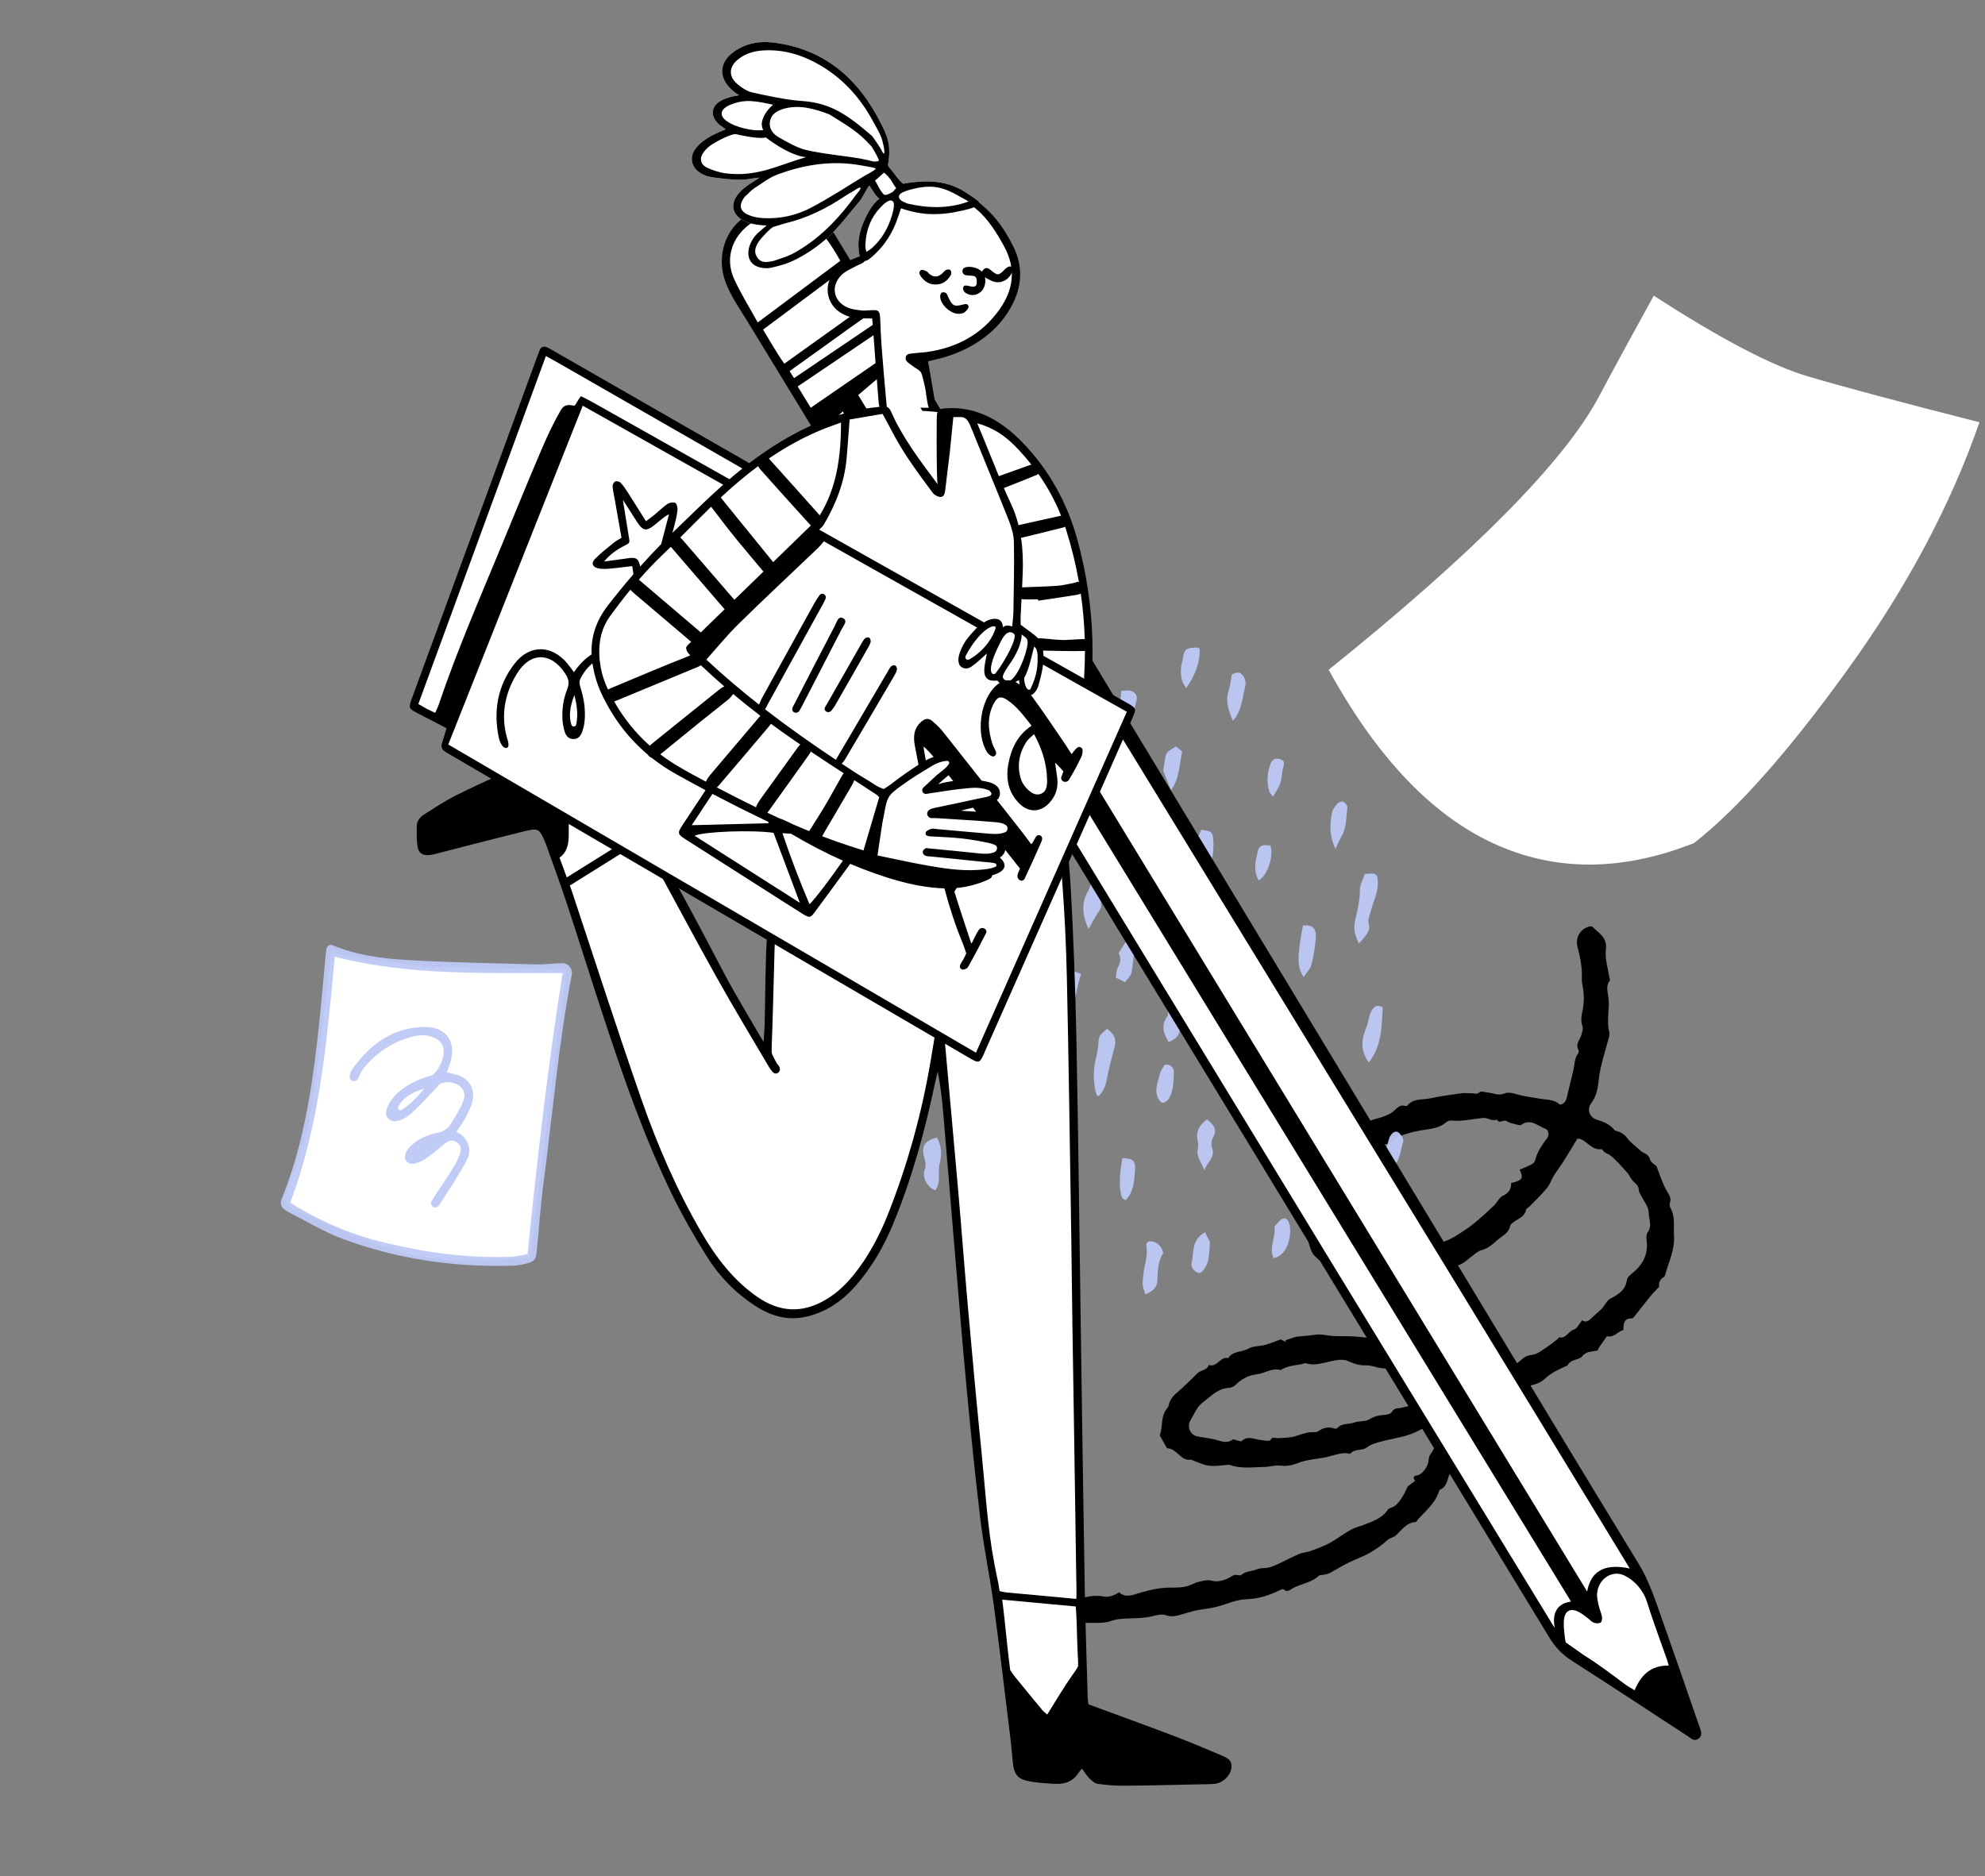
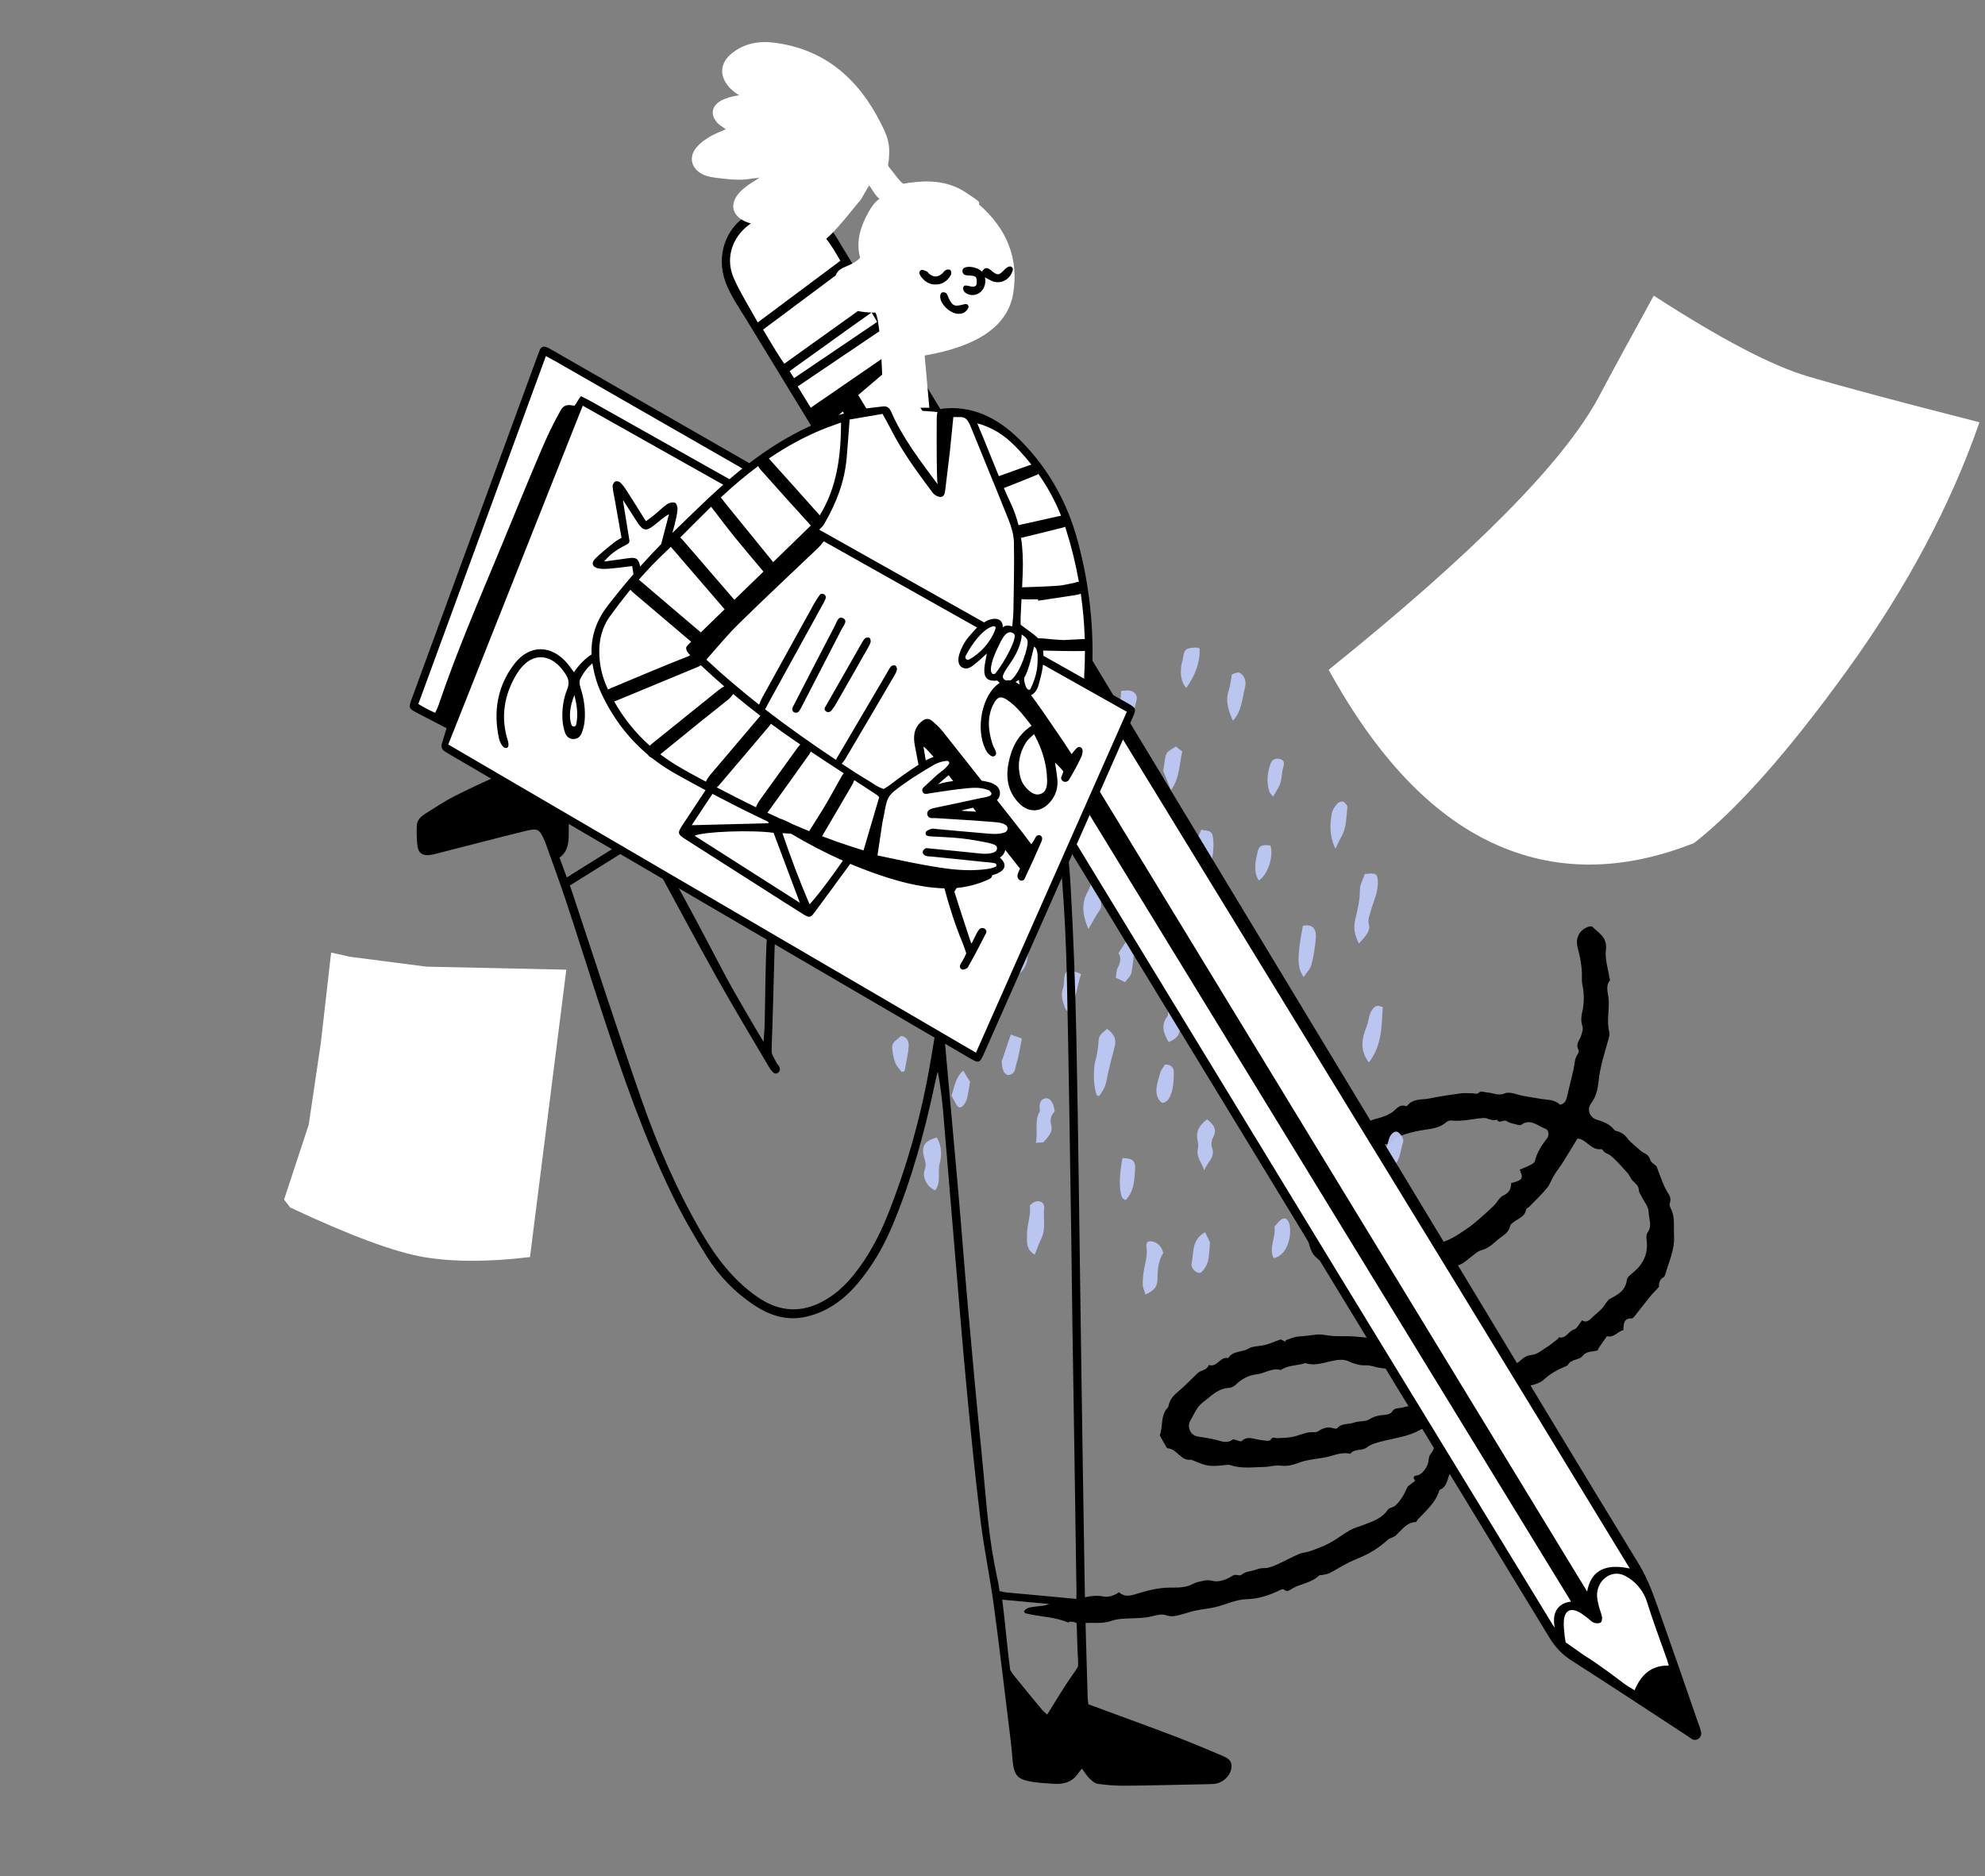
<svg xmlns="http://www.w3.org/2000/svg" width="512" height="484" viewBox="0 0 512 484" fill="none">
  <rect x="0" y="0" width="512" height="484" fill="#808080" stroke="none" />
  <path fill-rule="evenodd" clip-rule="evenodd" d="M359.985 354.709C359.159 352.913 359.16 352.93 357.378 353.008C356.892 353.028 356.4 352.918 355.912 352.856C354.65 352.696 353.509 352.119 352.133 352.198C350.744 352.277 349.228 351.818 347.938 351.208C347.134 350.829 346.498 350.749 345.659 350.784C342.684 350.909 339.86 352.62 336.783 351.67C336.51 351.586 336.15 351.825 335.827 351.889C333.953 352.257 332 352.323 330.318 353.426C328.106 352.769 326.255 354.282 324.189 354.519C322.088 354.76 320.296 355.684 318.747 357.198C318.298 357.637 317.593 358.013 316.992 358.034C314.62 358.114 312.964 359.586 311.251 360.966C310.484 361.583 309.641 362.166 309.063 362.946C308.287 363.995 307.76 365.236 307.08 366.365C306.063 368.055 307.008 370.235 308.937 370.571C310.371 370.822 311.82 370.991 313.238 371.312C314.816 371.67 316.344 372.557 317.958 371.353C318.175 371.192 318.71 371.492 319.098 371.571C319.491 371.651 320.075 371.932 320.248 371.765C321.754 370.306 323.347 371.229 324.932 371.436C325.874 371.56 327.415 371.894 327.677 371.469C328.302 370.452 328.847 371.018 329.513 370.99C331.134 370.919 332.816 370.903 334.346 370.427C335.746 369.991 337.271 369.382 338.619 369.452C339.089 369.477 339.663 369.457 340.025 369.206C341.262 368.35 342.523 367.972 343.986 368.461C344.272 368.557 344.77 368.59 344.919 368.419C346.108 367.04 347.855 367.502 349.295 366.97C350.538 366.512 352.113 366.798 353.188 366.14C354.453 365.366 355.649 365.074 357.043 365C357.735 364.963 358.744 364.722 359.018 364.225C359.659 363.062 360.709 363.362 361.569 363.132C363.265 362.678 365.022 362.47 366.724 362.033C367.434 361.85 368.067 361.34 368.735 360.98C367.123 360.105 366.882 357.926 365.042 357.896C364.888 357.893 364.649 357.549 364.6 357.329C364.032 354.783 362.091 354.836 359.985 354.709ZM391.98 301.728C392.984 301.3 393.831 300.997 394.623 300.581C395.105 300.328 395.784 299.976 395.891 299.542C396.444 297.283 397.634 295.443 399.024 293.672C399.711 292.797 399.423 291.476 398.643 291.197C396.658 290.489 394.797 288.424 392.387 290.157C392.134 290.339 391.608 290.206 391.238 290.105C390.362 289.865 389.394 289.726 388.668 289.229C387.805 288.639 386.75 290.068 386.093 288.803C384.848 289.367 383.773 288.301 382.597 288.396C379.877 288.617 377.2 289.344 374.434 289.06C373.988 289.015 373.396 289.167 373.065 289.461C371.148 291.166 368.778 291.2 366.473 291.602C364.643 291.921 362.818 292.41 361.075 293.062C359.638 293.6 358.862 295.64 356.9 295.108C356.208 297.185 353.518 296.337 352.678 298.195C349.807 298.643 348.752 300.84 348.218 303.136C347.616 303.783 346.939 302.877 346.447 303.952C345.894 305.162 343.95 305.651 344.692 307.598C344.702 307.624 344.567 307.697 344.516 307.762C343.017 309.672 342.836 312.055 342.363 314.323C342.269 314.775 342.385 315.36 342.597 315.78C343.583 317.739 344.629 319.666 345.676 321.593C345.785 321.793 346.02 322.004 346.23 322.051C349.146 322.697 351.609 325.01 354.825 324.549C355.619 324.435 356.428 324.419 357.215 324.27C358.564 324.013 359.83 323.516 361.262 324.272C362.215 324.775 363.347 325.075 364.35 323.789C364.94 323.03 366.07 322.653 367.021 322.278C369.227 321.409 371.523 320.764 373.686 319.798C375.263 319.093 376.712 318.062 378.17 317.098C379.17 316.436 380.118 315.679 381.032 314.894C382.472 313.657 383.899 312.399 385.263 311.075C386.139 310.226 386.732 308.857 387.738 308.409C389.279 307.72 389.783 306.638 389.777 305.197C392.969 304.388 392.9 303.88 391.98 301.728ZM427.284 300.874C428.013 302.73 428.678 304.868 429.685 306.815C430.287 307.979 431.272 308.867 430.7 310.379C430.57 310.722 430.696 311.275 430.888 311.622C432.144 313.894 431.633 316.373 431.786 318.783C432.016 322.404 430.404 325.544 429.505 328.871C429.444 329.099 429.28 329.371 429.089 329.477C427.874 330.147 427.891 331.305 427.908 331.97C426.98 332.98 426.267 333.684 425.636 334.459C424.226 336.196 422.862 337.971 421.466 339.719C421.325 339.895 421.088 340.115 420.904 340.107C418.856 340.014 418.731 341.474 418.731 343.1C417.239 343.468 416.274 345.185 414.478 344.693C413.798 345.668 413.112 346.638 412.442 347.62C412.305 347.82 412.227 348.061 412.086 348.36C410.76 348.744 409.269 348.426 408.126 349.856C407.27 350.927 405.26 350.517 404.435 352.075C404.305 352.321 403.89 352.422 403.593 352.556C401.738 353.388 399.969 354.254 398.412 355.731C397.366 356.724 395.712 357.284 394.262 357.473C393.422 357.582 393.112 357.575 392.678 358.393C392.059 359.56 391.639 359.538 390.248 359.253C385.851 361.341 381.839 363.246 377.542 365.287C377.109 368.098 376.676 371.072 376.186 374.037C375.927 375.6 375.53 377.137 375.274 378.7C375.118 379.656 374.054 379.651 373.713 380.684C373.305 381.921 373.043 383.646 371.455 384.252C371.328 384.3 371.224 384.509 371.175 384.665C370.206 387.766 367.787 389.705 365.739 391.942C365.531 392.171 365.357 392.623 365.151 392.635C362.758 392.758 361.564 394.699 360.001 396.114C359.441 396.622 358.522 396.706 357.964 397.214C356.436 398.605 354.767 399.781 352.988 400.752C351.34 401.652 349.54 402.253 347.859 403.095C346.18 403.937 344.581 404.949 342.913 405.815C342.386 406.088 341.75 406.143 341.16 406.277C340.847 406.348 340.417 406.257 340.224 406.443C338.286 408.319 335.591 408.504 333.376 409.757C332.712 410.133 332.013 410.857 331.134 410.023C330.989 409.884 330.504 410.017 330.234 410.149C327.453 411.513 324.672 412.464 321.462 412.543C318.834 412.607 316.247 413.91 313.615 414.548C311.963 414.947 310.258 415.103 308.587 415.423C307.716 415.59 306.868 415.884 306.007 416.105C304.271 416.55 302.656 417.363 300.694 416.659C299.633 416.279 298.233 416.67 297.044 416.964C295.334 417.387 293.624 417.407 291.89 417.475C290.108 417.545 288.234 417.565 286.579 418.147C283.797 419.127 280.937 418.248 278.177 418.921C277.895 418.99 277.528 418.576 277.177 418.477C276.782 418.364 276.361 418.329 275.95 418.316C275.816 418.311 275.634 418.594 275.548 418.557C271.99 417.041 268.118 417.092 264.447 416.157C264.339 416.13 264.278 415.905 264.112 415.638C264.855 414.585 266.037 414.609 267.125 414.436C268.461 414.224 269.845 414.338 271.069 413.467C271.451 413.195 272.158 413.443 272.712 413.389C274.239 413.242 275.855 413.336 277.269 412.832C279.757 411.946 282.194 411.332 284.826 411.87C285.885 412.087 287.664 411.499 288.614 410.75C289.866 411.834 291.1 411.793 292.702 411.295C295.566 410.405 298.567 409.586 301.52 409.554C303.213 409.535 304.855 409.603 306.476 409.112C307.352 408.846 308.155 408.278 309.038 408.096C310.232 407.852 311.271 407.394 312.744 407.809C314.247 408.233 316.396 407.499 317.807 406.548C318.82 405.867 319.642 406.705 320.223 406.229C321.341 405.313 322.672 405.38 323.877 404.938C324.659 404.65 325.328 404.505 326.172 404.511C327.197 404.518 328.269 404.078 329.245 403.648C331.194 402.788 333.064 401.737 335.019 400.896C335.972 400.486 337.074 400.462 338.054 400.102C339.739 399.485 341.444 398.869 343.02 398.016C344.839 397.032 346.483 395.707 348.289 394.696C349.399 394.074 350.679 393.782 351.871 393.311C354.141 392.414 356.496 391.695 357.988 389.422C358.291 388.961 359.138 388.92 359.657 388.564C360.933 387.688 362.302 385.346 362.891 383.863C363.149 383.213 364.029 382.827 364.992 382.011C365.054 381.894 363.887 380.805 365.493 380.612C366.802 380.454 368.247 378.394 368.433 377.028C368.522 376.379 368.581 375.592 368.959 375.143C370.652 373.129 370.246 370.544 370.859 368.244C370.909 368.054 370.696 367.79 370.557 367.437C369.083 367.917 367.525 368.169 366.217 368.901C363.14 370.626 359.732 370.967 356.439 371.815C355.097 372.16 353.648 372.551 352.57 373.373C351.235 374.393 349.366 373.602 348.277 375.038C345.924 374.433 343.807 375.609 341.588 376.001C339.277 376.409 336.933 376.554 334.688 377.45C333.372 377.976 331.808 378.283 330.434 378.089C328.904 377.874 327.542 378.4 326.127 378.42C323.221 378.462 320.262 378.933 317.396 377.954C317.167 377.876 316.902 377.845 316.662 377.87C311.739 378.387 311.739 378.39 307.218 376.539C304.582 376.991 303.608 373.751 301.197 373.613C300.894 373.595 300.612 372.856 300.354 372.429C300.037 371.906 299.753 371.362 299.462 370.823C299.346 370.61 299.104 370.33 299.162 370.179C300.007 367.974 299.321 365.33 300.985 363.363C301.145 363.172 301.344 362.96 301.389 362.729C301.678 361.243 302.457 360.181 303.612 359.218C305.473 357.664 307.161 355.89 308.927 354.215C309.798 353.389 311.329 353.524 311.796 352.109C313.906 352.87 314.758 349.829 316.787 350.343C318.007 348.417 320.303 348.893 321.985 347.908C323.21 347.189 324.883 347.325 326.322 346.943C327.559 346.614 328.746 346.09 330.313 345.522C330.487 345.604 331.065 345.876 331.643 346.148C331.631 346.009 331.618 345.87 331.606 345.73C332.719 345.393 333.82 344.847 334.95 344.769C336.42 344.667 337.86 344.52 339.321 344.301C340.815 344.077 342.399 344.577 343.948 344.654C345.77 344.745 347.606 344.622 349.421 344.774C351.681 344.963 353.935 345.056 356.135 345.976C357.038 346.353 358.264 346.262 359.286 346.708C359.731 346.902 360.203 347.042 360.631 347.27C363.44 348.76 366.535 349.554 369.265 351.314C370.256 351.954 370.362 352.527 370.407 353.452C373.147 353.182 372.996 356.742 376.302 357.128C377.907 356.867 380.523 356.193 382.9 354.713C383.038 354.627 383.207 354.586 383.368 354.548C384.707 354.233 386.207 354.209 387.343 353.531C388.463 352.862 389.383 351.944 390.779 351.801C391.286 351.749 391.802 351.3 392.223 350.923C393.082 350.153 393.869 349.634 395.163 349.511C396.472 349.387 397.725 348.31 398.94 347.543C399.956 346.901 400.884 346.11 401.84 345.37C401.959 345.277 402.046 344.958 402.091 344.971C403.928 345.468 404.526 343.358 406.01 342.956C406.786 342.745 407.305 341.514 408.078 340.575C409.3 341.469 410.172 340.335 411.133 339.438C411.795 338.82 412.517 338.268 413.146 337.617C413.58 337.168 413.883 336.587 414.275 336.091C414.566 335.722 414.846 335.275 415.234 335.067C417.272 333.976 419.28 332.965 419.633 330.166C419.718 329.486 420.559 328.821 421.179 328.313C423.831 326.137 425.199 323.442 424.708 319.86C424.622 319.232 424.631 318.385 424.967 317.938C426.255 316.226 425.246 314.367 425.24 312.661C425.234 311.247 423.983 309.842 423.295 308.428C423.074 307.974 422.736 307.506 422.72 307.036C422.681 305.836 421.842 305.316 421.144 304.603C420.605 304.051 420.346 303.213 419.826 302.634C418.399 301.045 417.007 299.384 415.371 298.057C414.815 297.607 413.9 297.504 413.431 296.742C413.348 296.605 413.167 296.416 413.058 296.433C410.67 296.8 409.495 294.478 407.581 293.812C407.431 293.76 407.262 293.77 406.864 293.723C405.674 295.678 404.449 297.742 403.171 299.77C402.432 300.942 401.561 302.025 400.834 303.204C400.179 304.267 399.792 305.54 399.015 306.479C397.631 308.152 396.046 309.647 394.536 311.208C394.244 311.509 393.699 311.724 393.635 312.055C393.259 313.98 391.513 314.342 390.32 315.332C390.013 315.588 389.577 315.883 389.517 316.219C389.172 318.166 387.452 318.797 386.253 319.866C385.041 320.946 383.824 322.066 382.126 322.5C381.163 322.745 380.321 323.578 379.472 324.215C378.184 325.181 377.067 326.431 375.312 326.533C374.938 326.555 374.59 326.911 374.216 327.079C372.304 327.939 370.609 329.486 368.299 329.1C365.759 330.922 362.303 330.061 359.85 332.181C359.569 332.424 359.018 332.56 358.679 332.454C357.89 332.205 357.184 331.618 356.39 331.467C355.563 331.311 354.645 331.662 353.816 331.509C352.622 331.288 351.48 330.54 350.302 330.502C348.046 330.427 346.186 329.795 344.37 328.308C342.677 326.922 340.882 325.719 339.27 324.161C337.753 322.694 337.858 320.768 337.006 319.165C336.579 318.364 336.283 317.473 336.028 316.592C335.728 315.552 335.073 314.655 335.964 313.364C336.534 312.537 336.205 311.06 336.315 309.878C336.407 308.889 336.653 308.009 337.108 307.052C338.362 304.416 339.414 301.696 341.369 299.48C341.593 299.227 341.505 298.701 341.643 298.335C341.791 297.944 342.135 297.248 342.225 297.276C343.575 297.69 343.888 296.654 344.391 295.786C344.58 295.46 344.995 295.08 345.321 295.065C346.639 295.004 347.283 294.027 348.125 293.215C349.165 292.213 349.977 290.764 351.702 290.782C351.902 290.784 352.194 290.573 352.292 290.378C353.102 288.788 354.666 288.762 356.059 288.301C357.22 287.917 358.453 287.474 359.378 286.703C360.356 285.889 361.069 284.811 362.542 285.324C362.671 285.369 362.915 285.315 362.997 285.214C364.531 283.287 366.812 283.771 368.782 283.352C371.469 282.78 374.197 282.409 376.918 282.029C377.791 281.906 378.697 282.057 379.585 282.025C380.261 282.001 380.914 282.455 381.647 281.74C382.001 281.396 383.018 281.782 383.735 281.833C385.185 281.935 386.424 282.781 388.154 282.05C389.463 281.498 391.36 282.432 392.994 282.709C394.596 282.98 396.191 283.298 397.799 283.522C399.406 283.747 401.079 283.689 402.363 284.972C403.431 284.782 403.905 284.117 404.136 283.094C404.675 280.707 405.313 278.344 405.855 275.957C406.179 274.533 406.086 272.997 407.06 271.755C407.228 271.541 407.257 271.013 407.12 270.77C406.276 269.282 407.595 268.172 407.892 266.965C408.11 266.082 408.44 265.506 408.105 264.504C407.785 263.544 407.82 262.333 408.059 261.324C408.649 258.833 408.672 256.397 408.127 253.902C407.933 253.014 408.061 252.052 408.033 251.124C407.962 248.829 407.514 246.614 406.92 244.397C406.254 241.917 407.502 239.76 409.81 239.039C410.102 238.948 410.585 238.919 410.756 239.094C412.365 240.742 414.629 241.747 414.214 244.988C413.918 247.307 414.765 249.784 415.108 252.191C415.144 252.441 415.35 252.802 415.256 252.916C414.077 254.34 414.742 256.012 414.894 257.46C415.202 260.394 414.329 263.333 415.087 266.242C415.205 266.695 415.099 267.251 414.973 267.724C414.411 269.824 413.754 271.898 413.23 274.008C412.851 275.531 412.516 277.082 412.361 278.642C412.142 280.844 411.738 282.884 410.356 284.713C409.258 286.167 410.024 288.267 411.802 288.817C413.569 289.365 415.235 289.967 416.431 291.515C416.524 291.635 416.711 291.706 416.866 291.741C418.059 292.005 418.97 292.598 419.753 293.637C420.522 294.655 421.593 295.432 422.548 296.294C422.964 296.671 423.381 297.088 423.871 297.328C424.714 297.742 425.38 298.135 425.661 299.229C425.822 299.855 426.676 300.291 427.284 300.874Z" fill="black" />
  <path fill-rule="evenodd" clip-rule="evenodd" d="M297.307 320.278C298.837 320.641 299.633 321.712 300.061 323.195C298.822 325.136 298.585 327.351 298.569 329.633C298.552 331.865 297.948 332.761 295.443 333.943C295.16 332.907 294.733 332.06 294.742 331.218C294.759 329.706 294.918 328.169 295.24 326.694C295.603 325.03 295.977 323.424 295.719 321.682C295.529 320.395 296.123 319.998 297.307 320.278ZM310.837 317.882C311.182 318.587 311.559 319.356 312.089 320.442C311.986 321.585 311.983 323.44 311.598 325.206C311.364 326.274 310.712 327.395 309.934 328.144C309.061 328.987 306.991 327.307 307.36 325.789C308.003 323.137 307.241 319.825 310.837 317.882ZM332.425 315.315C333.45 317.87 332.306 323.965 328.496 324.534C327.177 321.778 329.196 319.065 328.712 316.445C329.257 315.84 329.705 315.218 330.269 314.744C331.159 313.997 331.982 314.212 332.425 315.315ZM269.316 311.651C269.067 314.279 269.809 317.005 268.577 319.547C267.974 320.791 267.53 322.116 266.914 323.654C264.543 322.332 264.896 320.196 264.908 318.358C264.919 316.623 265.41 314.895 265.638 313.156C265.721 312.525 265.652 311.872 265.652 310.925C265.843 310.778 266.249 310.342 266.745 310.109C268.128 309.458 269.458 310.149 269.316 311.651ZM289.518 298.747C292.283 298.814 292.97 299.472 292.762 302.042C292.547 304.692 292.486 307.436 290.298 309.598C289.991 309.363 289.546 309.199 289.414 308.892C288.607 307.003 288.669 303.191 289.518 298.747ZM241.645 293.435C242.854 295.55 242.996 297.801 242.379 300.147C241.782 302.415 242.829 304.966 241.233 307.055C239.344 306.42 237.759 303.813 238.492 301.864C238.944 300.661 238.732 299.79 238.422 298.74C237.536 295.737 238.384 294.319 241.645 293.435ZM345.375 295.296C347.207 295.93 347.074 297.548 346.867 299.068C346.645 300.693 346.214 302.287 345.83 304.099C345.164 304.393 344.278 304.784 343.455 305.147C341.338 303.338 342.449 301.232 342.567 299.275C342.683 297.37 343.373 295.856 345.375 295.296ZM311.354 288.744L311.515 288.882C312.954 290.124 314.094 291.275 312.879 293.446C312.483 294.153 312.346 295.323 312.623 296.071C313.537 298.544 311.493 299.653 310.627 301.895C309.864 299.741 308.496 298.415 308.976 296.365C309.125 295.728 309.078 294.983 308.925 294.338C308.329 291.833 309.434 290.187 311.354 288.744ZM360.304 291.936C361.004 292.09 362.208 293.711 361.925 294.558C361.126 296.949 361.254 299.834 358.556 301.554C357.063 299.856 356.747 298.11 357.544 296.119C357.82 295.43 358.038 294.712 358.214 293.988C358.516 292.749 359.492 291.758 360.304 291.936ZM329.004 286.259C329.838 287.95 330.317 289.436 329.604 291.24C329.126 292.447 329.01 293.856 328.958 295.184C328.885 297.046 327.542 297.871 326.521 299.372C325.098 296.531 324.338 294.093 325.77 291.393C326.07 290.826 326.118 290.079 326.151 289.408C326.236 287.605 327.122 286.604 329.004 286.259ZM271.6 284.835C271.845 285.339 271.883 285.951 272.054 286.688C271.227 287.559 270.71 288.659 271.135 290.14C271.689 292.071 270.316 293.29 269.262 294.527C269.001 294.834 268.239 294.686 267.163 294.81C267.815 291.89 266.713 289.275 268.127 286.857C268.302 286.559 268.154 286.055 268.149 285.646C268.135 284.558 268.42 283.583 269.559 283.345C270.632 283.12 271.192 283.993 271.6 284.835ZM248.458 276.18C249.074 277.197 249.655 278.156 250.202 279.058C249.966 280.46 249.795 281.789 249.503 283.088C249.361 283.717 249.095 284.378 248.705 284.872C247.749 286.08 247.078 285.919 246.399 284.464C246.124 283.873 245.776 283.319 245.4 282.637C246.207 280.481 246.337 278.03 248.458 276.18ZM302.777 276.78C302.7 279.016 302.683 281.332 301.539 283.343C301.224 283.896 300.507 284.445 299.925 284.508C299.546 284.549 298.918 283.784 298.679 283.248C297.707 281.067 298.705 278.982 299.205 276.911C299.413 276.052 300.066 275.309 300.454 274.624C302.161 274.52 302.821 275.529 302.777 276.78ZM285.567 265.4C287.632 267.015 287.996 268.194 287.444 270.269C286.685 273.123 285.927 275.987 285.386 278.89C285.093 280.464 284.357 281.629 283.467 282.765C283.196 282.65 282.959 282.628 282.911 282.519C281.999 280.423 281.948 275.81 282.511 273.768C282.991 272.028 283.271 270.197 283.372 268.39C283.459 266.814 284.61 266.315 285.567 265.4ZM322.232 266.081C322.437 266.89 322.967 267.797 322.803 268.539C322.185 271.328 321.422 274.09 320.538 276.801C320.242 277.712 319.423 278.441 318.624 279.558C318.094 278.919 317.446 278.499 317.389 278.004C317.191 276.301 316.706 274.614 317.702 272.874C318.386 271.68 318.473 270.139 318.943 268.796C319.406 267.473 319.916 266.099 322.232 266.081ZM260.706 266.881C261.641 267.21 262.455 267.494 263.588 267.891C263.264 269.542 262.986 271.093 262.65 272.631C262.434 273.619 262.063 274.573 261.89 275.567C261.676 276.795 260.971 277.288 259.868 277.355C258.243 276.451 258.56 274.743 258.352 273.889C259.217 271.314 259.918 269.229 260.706 266.881ZM232.34 267.246C233.941 267.332 234.439 268.714 234.388 269.703C234.274 271.924 233.701 274.12 233.314 276.325C233.062 276.389 232.811 276.453 232.559 276.517C231.999 275.74 231.246 275.039 230.925 274.168C230.477 272.951 230.22 271.618 230.118 270.314C229.991 268.68 231.555 268.221 232.34 267.246ZM338.644 265.765L338.669 265.824C338.864 266.289 339.006 266.777 339.017 266.81C338.85 269.045 338.792 270.826 338.564 272.584C338.368 274.099 337.487 275.188 336.109 275.79C335.112 276.225 334.331 275.799 334.078 274.705C333.661 272.905 334.493 271.304 334.857 269.631C335.07 268.653 335.322 267.682 335.565 266.71C335.646 266.386 335.661 265.971 335.865 265.766C336.303 265.323 336.796 264.832 337.355 264.648C338.199 264.369 338.401 265.163 338.644 265.765ZM356.659 259.834C356.347 264.664 356.517 269.691 353.07 274.085C350.718 270.909 351.212 267.936 352.499 264.821C353.095 263.379 352.994 261.684 354.034 260.338C354.72 259.451 355.383 259.178 356.659 259.834ZM303.271 257.825C305.571 259.387 305.715 259.861 304.862 262.207C304.603 262.919 304.237 263.713 304.327 264.414C304.623 266.727 303.535 267.973 301.432 268.819C300.139 266.569 299.335 264.521 301.092 262.207C301.473 261.707 301.148 260.633 301.148 259.382C301.631 259.029 302.476 258.408 303.271 257.825ZM277.672 250.786C277.973 250.904 278.271 251.032 278.849 251.269C277.711 254.475 277.653 257.981 275.649 261.125C275.324 260.776 274.912 260.518 274.768 260.148L274.651 259.846C274.056 258.284 273.576 256.704 274.185 254.968C274.402 254.351 274.433 253.646 274.46 252.977C274.564 250.394 275.318 249.868 277.672 250.786ZM247.446 252.324C247.292 255.149 246.477 257.574 244.614 259.96C242.181 256.387 244.023 253.001 244.28 249.671C247.011 248.649 247.609 249.335 247.446 252.324ZM317.102 241.412C317.531 241.583 318.099 242.265 318.06 242.667C317.76 245.782 317.754 248.948 316.507 251.912C315.744 253.728 314.329 254.843 312.71 256.518C312.71 253.904 312.192 251.706 312.837 249.969C313.698 247.648 313.837 245.185 314.733 242.924C314.915 242.467 315.202 241.95 315.585 241.709C316.012 241.442 316.684 241.245 317.102 241.412ZM290.419 242.904C291.025 243.155 291.817 243.483 292.677 243.84C292.415 246.271 292.288 248.611 291.854 250.89C291.69 251.751 290.821 252.469 290.19 253.373C289.356 252.964 288.71 252.648 287.807 252.205C287.958 251.357 287.923 250.385 288.308 249.647C289.022 248.278 289.234 247.001 288.514 245.855C289.182 244.821 289.748 243.944 290.419 242.904ZM339.386 242.096C339.197 244.381 338.838 246.683 338.248 248.89C337.949 250.008 336.976 250.932 336.248 252.032C334.541 249.524 334.54 246.929 336.058 238.79C338.466 238.402 339.609 239.417 339.386 242.096ZM262.725 242.206C264.449 242.275 265.073 243.202 265.121 244.693C265.21 247.485 264.859 250.069 262.214 251.633C259.466 248.719 259.62 246.014 262.725 242.206ZM304.759 237.45C306.753 239.457 305.669 241.622 305.046 243.811C304.41 244.104 303.761 244.403 302.859 244.819C302.092 243.127 301.059 241.55 301.486 239.769C301.841 238.283 303.033 237.291 304.759 237.45ZM355.391 227.303C355.547 230.208 354.149 232.69 353.473 235.366C353.211 236.4 352.724 237.294 353.089 238.526C353.489 239.871 352.617 241.178 350.495 243.399C349.5 241.311 349.004 239.584 349.559 237.243C350.142 234.782 350.778 232.222 350.76 229.566C350.752 228.218 351.57 226.864 352.031 225.467C352.393 225.436 352.871 225.39 353.349 225.36C354.966 225.258 355.303 225.667 355.391 227.303ZM229.689 226.922C231.409 232.395 229.137 236.869 226.999 241.688C225.577 240.416 225.725 238.843 225.397 237.572C225.13 236.536 225.517 235.29 225.729 234.16C225.985 232.791 226.519 231.55 226.543 230.042C226.564 228.666 227.892 227.491 229.689 226.922ZM283.039 223.23C286.231 223.748 286.234 225.761 285.339 228.085C284.648 229.88 283.819 231.553 284.023 233.64C284.101 234.452 283.178 235.375 282.696 236.238C282.115 237.276 281.517 238.303 280.737 239.669C279.202 236.073 278.83 233.028 280.62 229.899C281.143 228.984 281.577 227.803 281.507 226.783C281.404 225.26 281.93 224.234 283.039 223.23ZM295.186 221.43C295.565 221.723 295.853 222.144 296.175 222.498C295.286 225.034 294.561 227.534 293.52 229.884C293.022 231.008 291.925 231.847 290.94 233.001C290.358 231.61 289.946 230.628 289.525 229.623C290.19 227.346 291.408 225.219 291.656 222.697C291.803 221.205 294.013 220.525 295.186 221.43ZM248.627 219.872C249.05 220.323 249.743 220.714 249.853 221.237C250.618 224.886 251.107 228.567 250.068 232.261C250.03 232.394 249.834 232.479 249.597 232.686C245.848 228.378 245.403 223.099 248.627 219.872ZM309.852 214.031C310.097 214.084 310.41 214.197 310.727 214.211C312.203 214.273 312.715 214.758 312.878 216.074C313.338 219.773 312.411 223.25 311.196 226.635C310.678 228.079 309.767 229.416 308.08 230.27C307.925 229.587 307.688 229.056 307.704 228.534C307.769 226.354 306.648 224.047 308.385 222.021C308.658 221.702 308.728 221.01 308.621 220.56C308.064 218.208 308.888 216.149 309.852 214.031ZM270.584 215.417C271.997 216.659 272.237 217.157 271.391 218.827C270.516 220.55 269.78 222.295 269.629 224.285C269.508 225.879 268.451 226.979 267.49 228.145C265.377 226.752 265.911 224.517 266.022 222.816C266.183 220.37 267.131 217.979 267.764 215.481C268.608 215.192 269.456 214.425 270.584 215.417ZM327.685 218.101C328.599 220.907 326.961 225.756 324.67 227.131C323.181 224.63 323.839 222.034 324.455 219.493C324.9 217.661 326.386 218.005 327.685 218.101ZM346.455 206.802C346.951 207.05 347.591 207.821 347.533 208.284C347.213 210.856 347.352 213.544 345.966 215.896C345.432 216.802 345.029 217.791 344.466 218.949C342.921 215.795 342.931 212.721 343.571 209.64C343.748 208.785 344.375 207.966 344.968 207.292C345.287 206.929 346.103 206.624 346.455 206.802ZM287.472 201.254C288.062 202.977 288.533 204.351 289.067 205.911C288.278 208.04 287.484 210.399 286.527 212.684C285.965 214.025 285.076 215.142 282.997 214.747C282.935 213.901 282.67 212.913 282.837 212.009C283.164 210.227 283.728 208.49 284.201 206.736C284.331 206.252 284.696 205.724 284.599 205.304C284.007 202.744 286.179 202.591 287.472 201.254ZM255.781 196.789C256.989 196.974 257.552 197.732 257.528 199.115C257.496 200.949 257.609 202.804 257.377 204.61C257.161 206.298 256.578 207.936 256.156 209.596C255.888 209.605 255.619 209.614 255.35 209.622C253.873 207.341 252.794 204.943 253.369 202.003C253.59 200.875 253.692 199.723 253.888 198.589C254.074 197.512 254.447 196.585 255.781 196.789ZM277.697 196.032C278.711 199.358 278.401 202.295 275.401 206.69C273.119 204.287 274.057 201.398 274.22 198.714C274.296 197.452 276.184 196.161 277.697 196.032ZM330.186 195.826C331.31 196.179 331.311 196.818 330.982 197.964C330.487 199.686 330.717 201.61 329.715 203.226C329.329 203.851 328.969 204.494 328.374 205.509C327.868 204.85 327.527 204.582 327.417 204.236C326.625 201.759 326.862 199.31 327.754 196.913C328.123 195.923 329.111 195.489 330.186 195.826ZM303.327 192.568C303.85 192.989 304.41 193.44 304.943 193.868C304.156 197.166 304.307 200.687 302.05 203.83C301.262 201.896 300.59 200.245 300.031 198.873C300.247 197.467 300.384 196.269 300.634 195.096C300.729 194.647 300.995 194.148 301.333 193.864C301.943 193.352 302.666 192.986 303.327 192.568ZM272.628 181.368C272.577 183.899 272.877 186.645 271.07 188.901C270.601 189.485 270.577 190.45 270.244 191.603C267.007 187.611 269.386 183.64 269.47 179.701C271.968 178.343 272.684 178.578 272.628 181.368ZM291.213 178.124C292.489 178.238 293.493 179.275 293.174 180.521C292.5 183.15 292.169 185.973 290.098 188.355C287.432 185.041 289.152 181.606 289.183 178.25C289.934 178.197 290.581 178.067 291.213 178.124ZM320.334 173.979C321.261 174.946 321.448 176.129 321.104 177.461C320.366 180.319 320.313 183.433 318.014 185.919C316.849 183.319 316.007 180.866 316.938 178.05C317.349 176.808 317.458 175.459 317.74 173.966C318.428 173.798 319.385 172.987 320.334 173.979ZM309.07 167.083C309.136 167.087 309.198 167.178 309.428 167.362C309.54 171.074 308.187 174.348 305.966 177.503C304.563 175.796 304.487 173.918 304.653 172C304.711 171.334 304.988 170.691 305.083 170.024C305.436 167.558 305.814 167.17 308.11 167.065C308.429 167.05 308.751 167.063 309.07 167.083Z" fill="#BDC9F6" fill-opacity="0.95" />
  <path fill-rule="evenodd" clip-rule="evenodd" d="M342.716 172.776C380.042 142.751 403.23 119.348 412.282 102.566C415.791 95.953 420.552 87.187 426.563 76.269C443.745 87.397 456.983 94.335 466.277 97.081C475.571 99.828 490.336 103.777 510.574 108.93C503.12 130.389 491.774 151.672 476.537 172.776C461.3 193.881 448.101 208.782 436.943 217.479C418.233 224.88 400.926 224.88 385.021 217.479C369.116 210.078 355.015 195.177 342.716 172.776Z" fill="white" />
  <path fill-rule="evenodd" clip-rule="evenodd" d="M211.841 58.709L421.048 404.132L424.469 410.307L431.259 430.189L423.348 437.981L403.206 425.376L397.706 417.406L206.81 103.637L188.896 74.305C186.386 66.131 188.043 60.032 193.868 56.007C199.692 51.983 205.683 52.883 211.841 58.709Z" fill="white" />
  <path fill-rule="evenodd" clip-rule="evenodd" d="M74.869 311.502C90.271 318.736 101.748 322.995 109.299 324.278C116.85 325.56 125.984 325.56 136.702 324.278L146.071 250.145L109.995 249.363L90.192 246.804L85.41 245.73L82.748 269.074L79.632 290.128L73.272 309.457L74.869 311.502Z" fill="white" />
  <path fill-rule="evenodd" clip-rule="evenodd" d="M224.822 80.601C222.592 82.178 220.657 83.529 218.74 84.905C214.069 88.257 209.422 91.645 204.729 94.964C204.246 95.306 203.673 95.757 203.673 95.757L204.813 97.552C211.96 92.715 219.039 87.923 226.244 83.047C225.795 82.275 225.395 81.586 224.822 80.601ZM209.116 105.177C216.406 100.161 223.499 95.281 230.725 90.31C229.593 88.458 228.644 86.906 227.483 85.006C220.187 89.937 213.05 94.76 205.754 99.691C206.929 101.61 208.013 103.376 209.116 105.177ZM217.995 69.231C210.753 74.634 203.823 79.805 196.818 85.031C198.661 88.034 200.286 90.988 202.297 93.823C209.508 88.663 216.461 83.688 223.629 78.558C221.724 75.405 219.927 72.43 217.995 69.231ZM430.428 429.665C430.428 429.665 430.124 428.555 430.006 428.219C428.267 423.228 426.381 418.286 424.816 413.237C424.719 412.925 424.605 412.615 424.48 412.315C423.692 410.423 422.411 408.789 420.812 407.555C420.331 407.184 419.892 406.905 419.424 406.66C416.126 404.652 412.177 407.201 411.938 411.163C411.879 412.155 412.135 413.186 412.358 414.171C412.583 415.165 413.03 416.109 413.214 417.108C413.301 417.578 413.147 418.403 412.844 418.57C412.384 418.824 411.647 418.799 411.126 418.607C410.558 418.399 410.11 417.856 409.596 417.478C408.863 416.939 408.159 416.335 407.368 415.904C405.031 414.634 403.524 415.493 403.362 418.251C403.286 419.54 403.472 420.849 403.593 422.143C403.656 422.812 403.854 423.676 403.854 423.676L408.459 426.919C412.182 429.208 417.157 432.989 418.636 434.109C419.616 434.851 420.434 435.353 421.618 436.026C423.263 432.096 425.861 429.552 430.428 429.665ZM195.447 83.181C202.821 77.674 209.742 72.506 216.753 67.272C214.269 62.965 211.946 59.13 207.729 56.756C202.446 53.783 196.427 55.048 192.337 58.676C188.491 62.088 187.209 67.131 189.292 71.82C190.971 75.599 193.213 79.111 195.447 83.181ZM405.23 413.155C342.717 310.946 279.876 208.353 217.364 106.143C215.741 107.674 214.118 109.205 212.495 110.736C214.16 113.468 215.824 116.2 217.488 118.931L222.481 127.126C224.145 129.858 225.809 132.589 227.473 135.321L232.467 143.516C234.13 146.248 235.795 148.979 237.459 151.711L242.452 159.906C244.116 162.638 245.78 165.37 247.444 168.101C249.109 170.833 250.773 173.565 252.437 176.296C254.101 179.028 255.766 181.759 257.43 184.491C259.094 187.222 260.758 189.955 262.422 192.686L267.416 200.881C269.08 203.613 270.744 206.344 272.408 209.076C274.072 211.808 275.736 214.54 277.401 217.271C279.064 220.003 280.729 222.735 282.394 225.466C284.058 228.198 285.722 230.93 287.386 233.661L292.379 241.856C294.043 244.588 295.708 247.319 297.372 250.051L302.364 258.246C304.029 260.978 305.692 263.71 307.357 266.441L312.35 274.636C314.014 277.368 315.678 280.1 317.342 282.831L322.335 291.026C323.999 293.758 325.663 296.49 327.328 299.221C328.992 301.953 330.657 304.684 332.32 307.417L337.313 315.611C338.961 318.317 340.596 321.025 342.247 323.729L347.247 331.918C348.913 334.648 350.58 337.377 352.246 340.107C353.913 342.836 355.579 345.566 357.246 348.295L362.245 356.485C363.912 359.213 365.579 361.943 367.245 364.673C368.912 367.403 370.578 370.132 372.245 372.862C373.911 375.591 375.577 378.321 377.244 381.05C378.911 383.779 380.577 386.509 382.244 389.239C383.91 391.968 385.577 394.698 387.243 397.428C388.91 400.157 390.576 402.887 392.243 405.616L397.243 413.805C397.876 414.842 398.509 415.879 399.142 416.917C399.459 417.435 399.776 417.954 400.093 418.472C400.251 418.732 400.409 418.991 400.567 419.25C400.678 419.432 401.029 419.82 401.043 420.028C400.051 415.174 402.615 413.458 405.23 413.155ZM221.36 101.91C284.129 204.952 346.645 307.577 409.379 410.561C410.236 405.845 413.239 403.089 420.372 404.614C357.427 301.105 293.401 197.275 230.607 94.013C227.375 96.773 224.46 99.263 221.36 101.91ZM438.758 446.744C439.109 448.224 437.5 449.395 436.279 448.536C436.021 448.355 435.775 448.164 435.524 448C425.499 441.473 415.532 434.853 405.45 428.423C402.991 426.855 401.162 424.951 399.633 422.439C346.609 335.309 293.539 248.208 240.473 161.105C224.502 134.887 208.539 108.663 192.525 82.472C190.599 79.321 188.467 76.329 187.151 72.8C184.644 66.075 187.065 58.736 193.176 55.217C200.73 50.866 206.68 52.489 212.725 57.511C213.891 58.48 214.885 59.775 215.684 61.097C269.853 150.674 323.994 240.271 378.138 329.865C392.966 354.4 407.734 378.975 422.685 403.43C425.341 407.776 426.854 412.504 428.526 417.215C431.635 425.976 434.667 434.766 437.697 443.557C438.056 444.599 438.493 445.632 438.758 446.744Z" fill="black" />
-   <path fill-rule="evenodd" clip-rule="evenodd" d="M85.415 243.751C85.519 243.756 85.616 243.773 85.706 243.81C91.754 246.332 98.164 247.229 104.556 247.615C115.761 248.293 126.997 248.469 138.222 248.781C140.483 248.843 142.752 248.492 145.018 248.485C146.671 248.48 147.778 249.885 147.458 251.56C144.048 269.381 142.541 287.477 140.154 305.445C139.403 311.092 139.039 316.795 138.476 322.47C138.212 325.132 137.898 325.432 135.197 326.095C134.277 326.321 133.334 326.461 132.389 326.491C117.341 326.972 102.632 324.861 88.459 319.614C83.551 317.798 78.979 315.005 74.278 312.608C73.923 312.427 73.593 312.194 73.26 311.935C72.502 311.345 72.249 310.293 72.614 309.389C77.99 296.095 80.22 282.353 81.835 268.477C82.709 260.96 83.318 253.409 84.053 245.874C84.087 245.539 84.134 245.205 84.187 244.853C84.281 244.226 84.8 243.725 85.415 243.751ZM86.363 246.804L86.092 249.642C84.134 270.215 82.249 290.681 74.869 310.208C75.604 310.676 76.273 311.132 76.969 311.541C83.936 315.64 91.297 318.654 99.126 320.547C109.944 323.162 120.859 324.649 131.98 324.197C133.377 324.141 134.76 323.745 136.063 323.521C138.579 299 141.298 274.892 145.121 251.017C125.331 250.941 105.748 251.761 86.363 246.804ZM109.604 264.923C115.208 264.886 117.864 268.917 116.065 274.352C115.833 275.053 115.563 275.739 115.231 276.651C116.323 276.911 117.126 277.059 117.904 277.294C121.162 278.281 122.723 281.106 121.751 284.485C121.369 285.813 120.732 287.082 120.079 288.304C119.471 289.446 118.488 290.786 117.743 291.934C117.863 292.136 118.435 292.35 118.625 292.48C120.952 294.064 121.723 296.748 120.403 299.275C118.339 303.229 115.779 306.911 113.393 310.683C112.989 311.321 112.353 311.87 111.578 311.187C110.825 310.522 111.301 309.829 111.71 309.2C113.478 306.48 115.297 303.794 117.011 301.038C117.691 299.946 118.254 298.746 118.668 297.522C119.042 296.416 118.946 295.293 117.731 294.621C116.646 294.02 115.764 294.114 114.771 294.993C113.551 296.073 112.248 297.033 110.97 298.035C110.154 298.673 109.304 299.291 108.352 299.697C107.489 300.064 106.286 300.48 105.399 299.995C103.93 299.191 104.39 297.513 105.258 296.413C107.071 294.115 109.978 292.769 112.755 292.244C114.432 291.926 115.598 291.105 116.432 289.694C117.466 287.946 118.597 286.228 119.382 284.361C120.264 282.266 119.655 280.703 118.022 279.814C116.137 278.788 114.191 279.183 113.234 279.771C113.234 279.771 112.76 280.389 112.617 280.545C110.932 282.378 109.227 284.194 107.456 285.941C105.977 287.4 104.304 288.914 102.191 289.204C100.729 289.404 99.349 288.344 99.602 286.746C99.885 284.953 101.196 283.244 102.462 282.056C104.633 280.017 107.38 278.65 110.166 277.763C110.65 277.61 111.491 277.382 111.491 277.382C113.369 275.945 114.763 272.718 114.37 270.501C114.118 269.081 113.231 268.219 111.975 267.679C110.126 266.883 108.206 266.928 106.344 267.42C101.263 268.762 97.004 271.518 93.689 275.715C93.079 276.487 92.825 277.547 92.276 278.383C92.262 278.406 92.247 278.427 92.231 278.448C91.654 279.224 90.374 278.979 90.205 278.018C90.195 277.96 90.19 277.901 90.192 277.843C90.21 277.141 90.489 276.345 90.899 275.772C95.546 269.282 101.473 264.976 109.604 264.923ZM109.389 280.845C106.089 281.75 103.7 283.454 102.719 285.541C102.47 286.069 103.054 286.597 103.546 286.297C105.819 284.915 107.59 283.032 109.389 280.845Z" fill="#BDC9F6" fill-opacity="0.95" />
-   <path fill-rule="evenodd" clip-rule="evenodd" d="M139.779 203.301H158.442L184.21 247.986L197.94 271.234L199.4 234.948L204.692 202.05L208.754 193.877H271.081L275.306 226.353L276.711 273.623L277.767 321.557L278.163 396.826L279.443 428.51L272.966 446.535L261.062 434.409L257.845 419.848L252.839 382.041L248.455 334.167L245.071 295.659L242.449 271.234L240.476 277.458L234.155 302.2L225.543 323.702L215.936 335.427L205.705 338.902L194.078 335.427L180.706 320.206L170.335 298.916L160.899 273.623L149.611 239.743L142.716 217.881L139.779 203.301Z" fill="white" />
  <path fill-rule="evenodd" clip-rule="evenodd" d="M146.7 209.404C146.7 211.3 146.712 213.335 146.697 215.369C146.68 217.643 146.337 219.799 144.328 221.24C144.977 223.019 145.57 224.642 146.19 226.342C152.356 222.496 158.282 218.798 164.345 215.016C163.202 213.023 162.16 211.207 161.125 209.404H146.7ZM258.516 412.66C259.326 419.031 259.772 424.909 260.562 430.814C260.965 431.422 261.251 431.874 261.582 432.283C263.958 435.223 266.358 438.144 268.773 441.052C269.149 441.506 269.634 441.862 270.11 442.301C272.346 438.751 274.342 435.3 276.632 432.071C277.186 431.29 277.692 430.61 278.063 429.874C278.063 429.874 278.117 428.682 278.018 427.452C277.853 424.377 277.807 421.294 277.694 418.215C277.651 417.026 277.564 415.839 277.484 414.414C271.15 413.828 265.053 413.265 258.516 412.66ZM165.42 216.914C159.25 220.75 152.957 224.723 146.972 228.445C146.972 228.445 147.286 229.228 147.397 229.562C153.353 247.489 159.148 265.477 165.349 283.315C169.538 295.366 174.592 307.066 181.014 318.069C184.733 324.44 189.127 330.189 195.192 334.45C201.037 338.558 206.91 338.872 213.029 335.252C215.738 333.649 218.005 331.539 220.008 329.093C224.028 324.188 226.93 318.613 229.253 312.691C234.195 300.09 237.785 287.055 240.037 273.697C243.046 255.858 246.033 237.992 246.732 219.836C246.807 217.877 247.019 215.923 247.079 213.963C247.115 212.801 247.551 212.01 248.569 211.537C250.05 210.848 251.503 210.087 253.02 209.499C253.125 209.458 253.25 209.469 253.384 209.508C254.007 209.692 254.322 210.453 254.025 211.047C253.959 211.179 253.879 211.287 253.774 211.349C252.378 212.186 250.895 212.871 249.353 213.659C249.025 218.172 248.668 222.631 248.382 227.095C247.545 240.16 245.95 253.127 243.808 266.028C243.644 267.017 243.655 268.062 243.744 269.067C244.878 281.906 246.068 294.74 247.189 307.581C248.042 317.351 248.768 327.134 249.639 336.902C250.76 349.461 251.89 362.021 253.166 374.564C254.15 384.225 254.689 393.972 256.501 403.505C257.123 406.778 257.116 406.478 257.501 408.395C257.585 408.813 257.826 410.441 257.826 410.441C257.826 410.441 259 410.743 259.63 410.798C265.305 411.293 271.615 411.93 277.621 412.475C277.717 410.183 277.621 408.458 277.596 406.564C277.301 384.698 276.933 362.833 276.599 340.968C276.485 333.586 276.432 326.202 276.313 318.821C275.958 296.675 275.676 274.528 275.186 252.386C274.816 235.657 273.639 218.981 271.241 202.413C270.813 199.459 270.64 196.468 270.346 193.493C270.263 192.657 270.047 191.648 271.202 191.533C272.354 191.418 272.38 192.532 272.475 193.314C272.914 196.928 273.303 200.549 273.684 204.171C274.535 212.25 275.681 220.312 276.141 228.416C276.892 241.657 277.376 254.921 277.643 268.183C278.145 293.223 278.409 318.268 278.779 343.31C279.102 365.175 279.401 387.04 279.779 408.904C279.947 418.61 280.284 428.312 280.554 438.016C280.57 438.568 280.678 439.117 280.74 439.651C288.205 442.409 295.617 445.092 302.988 447.891C307.057 449.436 311.068 451.148 315.083 452.842C316.494 453.437 318.012 454.068 317.583 456.314C317.2 458.316 315.192 460.02 313.222 460.175C311.776 460.289 310.318 460.281 308.865 460.31C302.534 460.439 296.203 460.606 289.871 460.651C287.616 460.666 285.345 460.485 283.113 460.158C282.332 460.044 281.559 459.319 280.942 458.702C280.25 458.01 279.739 457.124 279.095 456.249C279.179 456.145 278.463 456.917 278.067 457.501C276.433 459.908 274.108 460.326 271.601 460.145C269.339 459.982 266.881 459.894 264.678 459.323C264.051 459.16 263.437 458.924 262.899 458.548C261.618 457.653 261.339 455.718 261.203 454.265C261.038 452.499 260.904 450.729 260.685 448.969C259.229 437.259 257.895 425.53 256.298 413.84C255.313 406.634 253.801 399.502 252.92 392.284C251.552 381.071 250.435 369.822 249.37 358.573C248.234 346.579 247.27 334.567 246.254 322.561C245.278 311.021 244.342 299.477 243.366 287.936C243.045 284.127 242.653 280.325 241.862 276.447C241.644 277.371 241.406 278.291 241.21 279.22C238.569 291.744 235.223 304.047 230.318 315.852C227.985 321.468 224.996 326.68 221.062 331.274C217.499 335.437 213.248 338.469 207.908 339.676C203.101 340.763 198.786 339.463 194.734 336.82C189.677 333.518 185.494 329.236 182.284 324.087C179.107 318.991 176.088 313.753 173.448 308.346C166.101 293.299 160.634 277.456 155.404 261.528C152.268 251.979 149.277 242.378 146.128 232.833C144.446 227.733 142.561 222.706 140.77 217.645C140.67 217.362 140.56 217.083 140.438 216.81C139.087 213.785 138.702 213.58 135.343 214.409C128.221 216.165 121.123 218.027 114.014 219.839C112.962 220.107 111.912 220.438 110.842 220.566C109.026 220.783 107.951 220.1 107.685 218.301C107.427 216.565 107.469 214.769 107.509 213.002C107.542 211.542 108.566 210.628 109.649 209.94C112.188 208.327 114.714 206.665 117.38 205.304C121.43 203.236 125.595 201.41 129.707 199.471C132.404 198.2 134.476 199.252 137.051 200.152C137.235 198.866 137.397 197.737 137.609 196.248C141.521 194.932 145.6 193.49 149.723 192.204C151.644 191.604 153.342 192.279 154.459 194.035C156.887 197.852 159.283 201.693 161.627 205.567C162.775 207.466 163.7 209.511 164.86 211.403C172.799 224.36 179.819 237.855 186.902 251.318C189.62 256.485 192.685 261.459 195.601 266.515L196.953 268.77C197.027 267.617 197.201 265.463 197.23 264.309C197.424 256.649 197.375 248.973 197.83 241.329C198.696 226.756 200.519 212.32 204.957 198.365C205.238 197.479 205.309 195.947 206.671 196.361C208.066 196.785 207.318 198.081 207.028 198.989C202.849 212.04 201.2 225.56 200.087 239.169C199.767 243.075 199.746 247.009 199.624 250.931C199.431 257.093 199.314 263.259 199.065 269.419C199.043 272.285 198.792 271.248 200.387 274.35C200.693 274.687 201.029 275.08 201.131 275.505C201.15 275.582 201.161 275.662 201.166 275.744C201.213 276.471 200.54 277.081 199.856 276.897C199.757 276.87 199.668 276.831 199.594 276.772C199.038 276.334 198.603 275.685 198.232 275.053C193.725 267.387 189.114 259.783 184.778 252.015C178.861 241.414 173.163 230.682 167.356 220.015C166.832 219.053 166.198 218.154 165.42 216.914Z" fill="black" />
  <path fill-rule="evenodd" clip-rule="evenodd" d="M199.505 10.989C212.488 12.567 221.385 20.162 227.237 31.876C228.755 34.916 229.72 36.881 229.248 41.273C229.184 41.865 229.026 42.423 229.059 42.63C229.124 43.034 230.26 44.255 230.502 44.593C231.405 45.85 232.727 47.454 233.058 47.388C233.755 47.251 234.882 47.08 236.308 46.943C241.028 46.489 245.578 47.12 249.586 49.968C250.505 50.621 252.479 51.773 252.573 52.252C252.604 52.413 252.583 52.589 252.519 52.742C259.815 59.111 262.759 66.736 261.351 75.617C260.031 83.944 252.414 89.308 238.499 91.711L239.704 105.184H227.824C227.45 90.141 226.768 81.961 225.779 80.644C214.777 80.644 214.777 74.856 215.379 71.704C215.982 68.552 218.636 69.332 221.596 66.78C221.689 66.65 221.78 66.521 221.87 66.394C221.769 66.145 221.687 65.846 221.623 65.496C220.899 61.503 222.197 57.98 224.104 54.568C225.356 52.327 226.326 51.712 226.822 51.265C225.769 50.43 225.126 49.104 224.222 47.852C223.443 48.834 222.464 50.993 221.889 51.675C219.128 54.947 217.998 56.59 215.085 59.711C212.267 62.731 207.692 65.939 203.916 67.561C202.26 68.273 200.476 68.712 198.714 69.096C197.863 69.281 196.899 69.185 196.035 68.986C193.341 68.366 192.428 65.952 193.404 63.258C193.853 62.021 194.641 60.839 195.645 59.973C196.489 59.244 196.863 58.877 197.751 58.161C196.619 58.161 194.606 57.897 193.693 57.652C188.965 56.384 187.571 52.74 191.137 49.248C192.894 47.528 195.047 46.531 196.038 45.712C195.76 45.941 194.552 45.983 194.218 46.017C193.702 46.069 193.189 46.193 192.672 46.251C190.422 46.506 188.216 46.276 185.978 46.015C184.355 45.828 182.642 45.694 181.162 44.93C178.263 43.434 177.547 40.49 179.695 37.977C180.852 36.623 181.47 36.323 182.98 35.327C183.724 34.836 186.018 33.843 187.201 33.336C186.163 32.565 185.697 32.35 185.214 31.862C183.169 29.803 183.409 27.451 185.921 25.993C187.037 25.345 189.02 24.779 190.668 24.564C189.648 23.992 189.204 23.61 188.188 22.616C185.474 19.681 185.646 16.294 188.734 13.784C191.902 11.208 195.678 10.523 199.505 10.989Z" fill="white" />
-   <path fill-rule="evenodd" clip-rule="evenodd" d="M199.505 10.989C212.488 12.567 221.385 20.162 227.237 31.876C228.755 34.916 229.72 36.881 229.248 41.273C229.184 41.865 229.026 42.423 229.059 42.63C229.124 43.034 230.26 44.255 230.502 44.593C231.405 45.85 232.727 47.454 233.058 47.388C233.755 47.251 234.882 47.08 236.308 46.943C241.028 46.489 245.578 47.12 249.586 49.968C250.505 50.621 252.479 51.773 252.573 52.252L252.575 52.273C253.401 52.964 254.516 53.962 255.161 54.605C257.745 57.178 259.682 60.227 261.329 63.522C264.005 68.875 263.6 74.062 260.801 79.168C258.764 82.885 255.892 85.805 252.422 88.087C248.902 90.402 245.066 91.932 240.986 92.82C240.516 92.922 240.051 93.05 239.379 93.217C239.812 95.735 240.228 98.152 240.642 100.569C240.814 101.578 240.986 102.587 241.147 103.598C241.28 104.431 241.612 105.55 240.551 105.77C239.563 106.017 239.357 104.608 239.143 103.375C238.706 100.862 238.894 101.069 238.409 99.061C237.657 95.953 237.731 95.947 236.438 95.108C236.139 94.972 235.245 94.279 234.614 93.844C234.321 93.642 234.053 93.405 233.831 93.122C233.645 92.885 233.589 92.733 233.612 92.311C233.678 91.106 234.91 91.252 235.773 91.131C236.836 90.983 237.916 90.962 238.979 90.815C246.688 89.753 253.175 86.357 257.83 79.794C261.396 74.766 262.127 69.398 259.073 63.708C257.248 60.31 254.838 56.407 251.874 53.983C251.641 53.792 251.43 53.628 251.26 53.473C249.452 54.133 247.817 54.415 245.857 54.796C243.562 55.242 240.153 55.398 237.849 55.049C235.766 54.734 234.4 54.408 232.397 53.743C232.134 54.518 231.913 55.131 231.715 55.753C230.346 60.08 227.984 63.706 224.549 66.566C223.962 67.054 223.453 67.311 223.027 67.332C222.971 67.45 222.9 67.548 222.816 67.613C222.233 68.061 221.484 68.272 220.83 68.631C219.669 69.267 218.4 69.781 217.402 70.631C214.121 73.424 214.785 77.76 218.722 79.374C219.773 79.805 220.958 79.929 222.095 80.079C222.823 80.175 223.578 80.082 224.319 80.038C226.761 79.89 226.94 80.07 227.051 82.676C227.15 84.978 227.229 87.283 227.408 89.578C227.786 94.426 228.211 99.27 228.645 104.112C228.686 104.57 228.796 105.034 228.695 105.494C228.508 106.342 227.332 106.367 227.053 105.547C226.852 104.954 226.68 104.406 226.634 103.846C226.1 97.386 225.642 90.919 225.158 84.454C225.108 83.785 225.047 83.117 224.966 82.146C224.018 82.146 223.144 82.153 222.27 82.145C220.302 82.128 218.437 81.704 216.753 80.629C213.448 78.519 212.475 74.25 214.616 70.899C216.339 68.203 219.065 67.164 221.771 66.117C221.714 65.931 221.665 65.724 221.623 65.496C220.899 61.503 222.197 57.98 224.104 54.568C225.356 52.327 226.326 51.712 226.822 51.265C225.769 50.43 225.126 49.104 224.222 47.852C223.443 48.834 222.464 50.993 221.889 51.675C219.128 54.947 217.998 56.59 215.085 59.711C212.267 62.731 207.692 65.939 203.916 67.561C202.26 68.273 200.476 68.712 198.714 69.096C197.863 69.281 196.899 69.185 196.035 68.986C193.341 68.366 192.428 65.952 193.404 63.258C193.853 62.021 194.641 60.839 195.645 59.973C196.489 59.244 196.863 58.877 197.751 58.161C196.619 58.161 194.606 57.897 193.693 57.652C188.965 56.384 187.571 52.74 191.137 49.248C192.894 47.528 195.047 46.531 196.038 45.712C195.76 45.941 194.552 45.983 194.218 46.017C193.702 46.069 193.189 46.193 192.672 46.251C190.422 46.506 188.216 46.276 185.978 46.015C184.355 45.828 182.642 45.694 181.162 44.93C178.263 43.434 177.547 40.49 179.695 37.977C180.852 36.623 181.47 36.324 182.98 35.327C183.724 34.836 186.018 33.843 187.201 33.336C186.163 32.565 185.697 32.35 185.214 31.862C183.169 29.803 183.409 27.451 185.921 25.993C187.037 25.345 189.02 24.779 190.668 24.564C189.648 23.992 189.204 23.61 188.188 22.616C185.474 19.681 185.646 16.294 188.734 13.784C191.902 11.208 195.678 10.523 199.505 10.989ZM221.806 48.379C221.375 48.379 220.145 49.287 220.023 49.355C219.371 49.714 218.716 50.072 218.099 50.488C213.308 53.713 208.245 56.252 202.624 57.585C201.388 57.984 199.494 58.488 199.367 58.57C198.632 59.049 197.588 60.104 196.518 61.316C195.407 62.571 194.154 64.37 195.162 66.146C196.15 67.887 197.512 67.745 199.6 67.287C203.924 65.892 204.733 65.393 207.009 63.945C212.48 60.464 216.984 55.552 220.786 50.269C220.922 50.081 222.462 48.42 221.806 48.379ZM227.001 53.612C224.607 56.155 223.431 59.275 223.235 62.789C223.203 63.359 223.165 63.974 223.474 64.984C224.322 64.453 224.647 64.232 224.963 63.944C227.495 61.629 229.168 58.737 230.106 55.405C230.376 54.445 230.969 52.382 230.219 51.876C229.371 51.168 227.728 52.84 227.001 53.612ZM200.468 45.049C198.327 45.849 196.562 47.292 194.604 48.532C193.722 49.09 193.125 49.87 192.139 50.719C190.073 53.359 191.226 54.85 193.707 55.7C194.783 56.069 195.959 56.227 197.099 56.278C201.388 56.472 205.526 55.519 209.292 53.53C213.828 51.135 218.16 48.322 222.543 45.624C223.277 45.172 225.235 44.222 225.916 43.54C225.551 43.218 224.458 43.1 223.983 42.997C223.504 42.892 222.688 42.764 222.204 42.676C214.707 41.312 207.548 42.406 200.468 45.049ZM234.876 48.897C234.025 49.121 232.112 49.702 231.918 50.43C231.587 51.667 233.142 52.081 234.089 52.516C239.133 53.668 244.449 53.965 249.821 51.98C249.08 51.483 247.628 50.772 247.375 50.599C242.85 47.95 239.893 47.578 234.876 48.897ZM228.045 44.54C227.195 45.141 226.715 45.83 225.687 46.556C226.445 47.75 226.601 48.401 227.329 49.383C228.006 50.296 228.032 50.775 230.249 49.529C230.58 49.206 231.15 48.526 231.15 48.526C230.236 47.347 229.806 45.989 228.045 44.54ZM189.637 34.584C188.539 34.684 186.198 35.693 183.797 37.167C182.965 37.678 182.166 38.364 181.572 39.149C180.286 40.847 180.606 42.421 182.498 43.314C183.75 43.904 185.791 44.56 187.161 44.709C195.29 45.727 200.537 42.675 207.894 40.543C203.373 40.117 197.54 35.459 197.54 35.459C196.047 35.851 192.512 35.218 189.637 34.584ZM202.467 27.976C200.772 28.411 198.922 29.258 198.6 31.362C198.289 33.402 199.535 34.67 201.057 35.53C202.992 36.624 205.671 38.16 207.793 38.66C212.356 39.736 217.28 40.114 221.903 40.907C223.114 41.114 224.175 41.394 225.338 41.667C225.338 41.667 226.775 41.711 226.721 41.342C226.109 39.889 225.368 38.717 224.835 37.832C221.281 33.871 218.993 32.7 213.941 29.517C210.249 28.105 206.371 26.973 202.467 27.976ZM196.868 13.009C194.519 13.152 192.308 13.775 190.421 15.281C187.98 17.23 187.845 19.702 190.207 21.698C191.326 22.644 192.685 23.558 194.063 23.856C198.321 24.779 202.617 25.757 206.941 26.058C214.216 26.564 218.563 29.579 224.96 35.101C226.096 36.661 227.09 38.2 227.359 38.724C227.493 39.127 227.993 39.773 228.042 39.652C228.259 39.12 227.929 37.572 227.728 36.921C227.46 35.101 225.901 32.628 225.156 31.246C222.008 25.408 217.741 20.624 212.157 17.204C207.461 14.328 202.409 12.671 196.868 13.009ZM189.465 26.626C188.396 26.975 186.588 27.647 186.204 28.862C185.652 30.612 188.483 31.944 189.605 32.38C191.752 33.215 194.626 33.814 196.901 33.575C196.791 33.587 196.397 32.538 196.502 31.697C196.572 31.134 196.761 30.591 196.996 30.08C197.548 28.879 198.418 27.875 199.397 27.012C197.227 26.562 195.517 26.151 193.542 26.068C192.17 26.01 190.774 26.198 189.465 26.626Z" fill="black" />
  <path fill-rule="evenodd" clip-rule="evenodd" d="M140.581 90.838L107.071 181.154L111.821 185.431L116.272 187.392L114.891 192.241L251.435 272.921L291.379 183.836L281.115 176.843C281.115 136.593 270.412 113.448 249.005 107.407C243.709 105.913 230.47 105.588 226.382 105.588C218.924 105.588 208.035 110.721 193.716 120.986L140.581 90.838Z" fill="white" />
  <path fill-rule="evenodd" clip-rule="evenodd" d="M139.21 90.316C139.578 89.43 140.256 89.247 141.058 89.584C141.672 89.842 142.247 90.202 142.828 90.536C159.205 99.929 175.581 109.324 191.955 118.723C192.384 118.969 192.845 119.195 193.241 119.487C193.966 118.932 194.7 118.388 195.444 117.856C203.452 112.118 212.051 107.71 221.689 105.672C223.644 105.259 225.654 105.124 227.638 104.855C228.79 104.699 229.411 105.166 229.904 106.306C232.727 112.825 237.433 119.009 241.844 124.911C241.664 123.805 241.644 120.246 241.617 118.27C241.576 115.285 241.599 111.21 241.617 108.225C241.633 105.652 241.927 105.445 244.327 105.309C251.93 104.879 258.236 108.492 263.602 114.006C270.587 121.182 275.317 129.715 277.953 139.459C281.029 150.826 282.291 162.403 281.633 174.188C281.6 174.783 281.63 175.408 281.451 175.958C281.439 175.995 281.421 176.033 281.399 176.072L282.936 176.937C285.495 178.377 288.059 179.809 290.61 181.263C293.151 182.711 293.182 182.758 292.02 185.399C288.016 194.509 283.998 203.613 279.969 212.713C271.328 232.234 262.678 251.75 254.032 271.269C253.963 271.425 253.908 271.587 253.838 271.742C252.698 274.259 252.502 274.354 250.131 272.972C235.921 264.687 221.72 256.383 207.517 248.084C177.081 230.303 146.645 212.522 116.21 194.738C115.697 194.438 115.189 194.127 114.663 193.802C114.023 193.408 113.729 192.617 113.952 191.888C114.364 190.54 114.762 189.238 115.188 187.849C112.55 186.483 110.104 185.226 107.667 183.952C105.399 182.767 105.337 182.63 106.221 180.216C117.031 150.724 127.846 121.235 138.662 91.745C138.838 91.266 139.014 90.787 139.21 90.316ZM150.311 104.652C138.681 133.953 127.176 162.94 115.621 192.052C161.075 218.602 206.334 245.039 251.734 271.558C264.763 242.114 277.663 212.96 290.65 183.612C283.236 179.441 275.827 175.271 268.417 171.103L269.037 171.451C268.823 173.302 268.333 175.121 267.816 176.925C267.491 178.06 266.727 178.984 265.929 179.338C266.106 179.55 266.276 179.766 266.438 179.986C269.279 183.854 271.924 187.873 274.646 191.832C275.157 192.575 275.844 193.728 276.396 194.535C276.49 194.442 276.559 194.359 276.618 194.281C276.854 193.96 277.093 193.64 277.363 193.347C277.846 192.824 278.35 192.328 279.048 193.021C279.395 193.365 279.226 194.582 278.924 195.219C277.955 197.27 276.873 199.274 275.696 201.208C275.597 201.37 275.43 201.489 275.23 201.588C274.546 201.923 273.693 201.444 273.705 200.668C273.706 200.565 273.723 200.471 273.762 200.387C273.926 200.032 274.241 199.24 274.253 198.948C274.253 198.948 273.047 197.53 272.134 196.734C272.328 198.078 272.554 199.418 272.708 200.767C272.983 203.168 272.341 205.279 270.716 207.067C268.42 209.591 265.36 209.705 262.926 207.286C260.025 204.402 259.371 200.775 260.12 196.917C260.865 193.082 262.43 189.622 266.078 187.215C264.152 184.772 262.378 182.286 259.804 180.571C258.153 179.471 257.28 179.703 256.335 181.481C254.539 184.855 254.868 188.345 255.962 191.841C256.097 192.273 256.307 192.683 256.51 193.088C256.885 193.84 257.331 194.734 256.296 195.126C255.913 195.27 255.004 194.64 254.672 194.133C251.622 189.476 252.797 180.597 256.888 176.904C257.205 176.618 257.529 176.372 257.859 176.169C257.815 176.142 257.773 176.113 257.731 176.082C257.662 176.03 257.279 175.567 257.254 175.569C254.938 175.794 253.665 175.117 253.914 172.307C254.01 171.22 254.271 170.148 254.542 168.578C253.316 169.671 252.448 170.528 251.496 171.272C250.509 172.046 249.469 172.923 248.105 172.14C247.155 171.596 246.917 170.159 247.56 168.392C248.628 165.461 249.711 164.416 251.75 162.155C251.817 162.081 251.914 161.989 252.034 161.885C237.819 153.887 223.603 145.888 209.373 137.882L212.497 139.64C211.958 140.29 211.479 140.898 210.928 141.425C204.098 147.957 197.171 154.384 190.44 161.021C187.527 163.893 184.92 167.089 182.194 170.162C186.565 174.243 191.107 178.091 195.778 181.762C195.845 181.617 195.915 181.475 195.97 181.339C196.156 180.88 196.345 180.422 196.584 179.988C201.055 171.876 205.53 163.767 210.018 155.665C210.427 154.926 210.892 154.211 211.395 153.535L211.408 153.517C212.05 152.67 213.35 153.491 212.929 154.472C212.774 154.836 212.606 155.207 212.411 155.561C207.595 164.328 202.763 173.086 197.937 181.847C197.856 181.995 197.802 182.16 197.717 182.306C197.592 182.522 197.471 182.764 197.331 182.972C203.255 187.552 209.376 191.86 215.611 196.013C215.761 195.681 215.973 195.359 216.157 195.044C220.402 187.813 224.653 180.586 228.906 173.36C229.205 172.851 229.459 172.282 229.866 171.884C230.098 171.656 230.696 171.548 230.955 171.699C231.212 171.85 231.417 172.427 231.35 172.753C231.232 173.318 230.928 173.86 230.631 174.367C226.436 181.53 222.238 188.691 218.012 195.834C217.768 196.244 217.458 196.614 217.1 197.025L217.113 197.009C218.269 197.772 219.428 198.53 220.591 199.284C222.353 200.426 224.192 201.446 225.938 202.613C226.631 203.076 227.936 203.536 227.936 203.536C228.429 203.2 229.069 202.875 229.746 202.345C232.049 200.543 234.454 198.863 236.912 197.284C236.61 195.688 236.305 194.093 235.996 192.499C235.54 190.145 235.625 187.965 237.581 186.22C238.533 185.37 239.47 185.142 240.448 185.99C241.399 186.814 242.356 187.669 243.138 188.654C246.945 193.45 250.74 198.257 254.531 203.066L253.211 201.392C253.861 201.486 254.509 201.616 255.154 201.79C256.44 202.138 257.89 202.924 257.924 204.587C257.941 205.398 257.625 205.967 257.145 206.385C259.157 208.939 261.169 211.494 263.18 214.048C264.017 215.111 265.059 216.531 266.007 217.792C266.498 217.208 266.815 216.512 267.165 215.916C267.456 215.42 268.143 215.273 268.548 215.676C268.897 216.023 268.878 216.535 268.633 217.095C267.21 220.345 265.753 223.582 264.231 226.785C264.197 226.858 264.143 226.921 264.076 226.977C263.54 227.42 262.733 227.101 262.515 226.432C262.457 226.255 262.422 226.079 262.431 225.904C262.462 225.309 262.843 224.731 263.1 224.073C261.831 222.469 260.571 220.875 259.298 219.264C259.146 220.011 258.706 220.704 257.888 221.216C259.883 223.004 259.359 224.533 256.859 225.483C256.547 225.601 256.229 225.708 255.906 225.802C255.839 226.59 255.133 226.804 254.488 227.083C251.985 228.166 249.41 228.822 246.76 229.068L246.619 229.291C246.493 229.493 246.17 230.006 246.17 230.006C246.17 230.006 246.417 230.783 246.508 231.081C247.699 234.997 249.252 239.427 250.495 243.327C250.531 243.44 250.848 242.943 250.857 242.924C250.875 242.888 250.893 242.851 250.911 242.814C251.014 242.601 251.107 242.383 251.21 242.169C251.609 241.342 252.015 240.481 252.575 239.752C252.671 239.621 252.823 239.531 253.001 239.462C253.655 239.21 254.42 239.656 254.436 240.371C254.438 240.458 254.425 240.537 254.391 240.605C252.879 243.609 251.31 246.586 249.652 249.508C249.43 249.899 248.478 250.257 248.115 250.082C247.249 249.665 247.63 248.857 248.034 248.239C248.651 247.299 249.231 245.943 249.231 245.943C249.231 245.943 248.681 244.205 248.272 243.219C246.379 238.643 244.872 233.938 243.593 229.168C243.485 229.165 243.376 229.161 243.266 229.157C236.863 228.903 230.781 227.159 224.792 224.997C222.938 224.328 221.108 223.608 219.3 222.842C216.267 226.996 213.229 231.145 210.169 235.277C209.043 236.799 208.758 236.827 207.05 235.761C203.565 233.584 200.111 231.355 196.645 229.146C190.066 224.954 183.484 220.768 176.912 216.566C174.734 215.174 174.667 214.924 176.064 212.8C178.129 209.663 180.208 206.536 182.279 203.403L181.987 203.843C179.405 202.465 176.836 201.059 174.283 199.629C172.082 198.397 170.021 197.017 168.101 195.495C167.83 195.413 167.572 195.242 167.334 194.987C167.234 194.879 167.15 194.771 167.082 194.662C161.995 190.378 157.963 185.036 155.038 178.704C153.984 176.422 153.256 173.898 152.851 171.404C152.836 171.31 152.821 171.217 152.807 171.123C151.441 172.224 150.402 173.654 149.618 175.273C149.345 175.838 149.523 176.751 149.739 177.421C150.644 180.217 151.051 183.069 150.791 185.995C150.702 186.998 150.452 188.015 150.099 188.957C149.726 189.953 149.015 190.687 147.834 190.644C146.659 190.602 145.996 189.835 145.676 188.813C145.374 187.851 145.163 186.833 145.094 185.827C144.907 183.067 145.282 180.352 146.302 177.797C146.868 176.377 146.74 175.26 145.938 173.987C142.251 168.134 136.79 168.016 133.233 173.934C130.031 179.261 129.061 185.013 131.003 191.101C131.193 191.694 131.428 193.27 130.218 192.905C129.513 192.692 128.864 191.237 128.717 190.562C127.184 183.513 128.298 176.937 132.703 171.227C136.595 166.181 142.307 166.28 146.39 171.211C146.927 171.86 147.405 172.559 148.039 173.407C149.439 171.365 150.993 169.824 152.587 168.819C152.404 164.274 153.778 160.113 156.726 156.288C158.879 153.495 161.098 150.771 163.393 148.119C163.288 147.438 163.186 146.745 163.072 146.035C160.985 146.275 159.099 146.538 157.205 146.692C156.222 146.773 155.188 146.825 154.242 146.602C152.799 146.259 152.434 145.223 153.477 144.17C155.01 142.621 156.755 141.288 158.44 139.902C158.948 139.484 159.557 139.194 160.309 138.729C159.716 135.372 159.125 132.033 158.536 128.693C158.344 127.603 158.076 126.517 158.009 125.418C157.984 125.01 158.34 124.374 158.691 124.205C159.028 124.042 159.726 124.194 160.012 124.476C160.663 125.121 161.207 125.898 161.708 126.678C163.306 129.168 164.865 131.685 166.609 134.461C167.43 133.843 168.155 133.338 168.835 132.777C169.938 131.867 170.953 130.829 172.125 130.029C172.657 129.666 173.571 129.489 174.132 129.708C174.515 129.857 174.803 130.857 174.755 131.444C174.649 132.708 174.353 133.965 174.038 135.199C173.845 135.955 173.643 136.711 173.436 137.47L173.736 137.178C177.971 133.09 182.147 128.935 186.541 125.036C174.483 118.251 162.408 111.458 150.311 104.652ZM201.815 214.93C203.928 221.129 206.21 227.202 208.806 233.266C210.457 231.63 214.473 226.268 217.41 222.02C212.824 219.979 208.378 217.641 204.043 215.068C203.116 215.022 202.348 214.977 201.815 214.93ZM199.532 214.844C194.186 214.056 181.618 214.486 179.158 215.586C188.284 221.403 197.296 227.148 206.311 232.893C204.064 226.911 201.819 220.933 199.532 214.844ZM244.262 196.273C242.835 196.39 241.618 196.854 240.499 197.521C237.979 199.024 235.461 200.554 233.072 202.263C228.852 205.281 228.894 205.341 227.929 210.607C227.821 211.194 227.666 211.773 227.576 212.362C227.17 215.023 226.779 217.687 226.334 220.673C230.654 221.56 234.63 222.464 238.638 223.176C243.242 223.994 247.865 224.747 252.574 224.389C253.641 224.309 255.61 224.173 256.859 223.547C257.198 223.377 256.978 222.769 256.609 222.685C255.627 222.46 254.124 222.389 253.379 222.308C249.067 221.836 244.749 221.416 240.433 220.975C239.852 220.915 239.234 220.946 238.704 220.742C238.529 220.675 238.377 220.543 238.233 220.39C237.927 220.064 237.933 219.547 238.246 219.227C238.386 219.084 238.535 218.953 238.702 218.859C238.954 218.718 239.355 218.83 239.686 218.863C244.087 219.294 248.491 219.704 252.887 220.181C254.006 220.303 255.469 220.294 256.515 219.811C257.244 219.475 257.43 218.426 256.734 218.023C256.344 217.797 255.392 217.525 254.999 217.442C252.641 216.944 250.257 216.527 247.864 216.266C245.294 215.986 242.701 215.925 240.119 215.758C239.45 215.714 238.574 215.663 238.769 214.744C238.866 214.288 239.938 213.873 240.328 213.787C240.762 213.692 241.275 213.84 241.716 213.873C242.311 213.918 242.906 213.981 243.5 214.035C244.663 214.142 245.825 214.248 246.986 214.354C249.31 214.565 251.635 214.773 253.961 214.965C255.59 215.101 257.532 215.35 259.195 214.722C259.956 214.433 260.136 213.371 259.48 212.882C258.59 212.221 257.312 212.135 256.304 212.052C251.485 211.658 246.658 211.373 241.833 211.068C241.33 211.036 240.824 211.038 240.316 211.046C239.455 211.058 238.852 210.093 239.3 209.341C239.638 208.774 240.31 208.573 241.037 208.42C244.875 207.609 248.718 206.82 252.547 205.966C253.36 205.784 254.169 205.733 255.228 205.343C255.662 205.183 255.764 204.865 255.722 204.578C255.325 204.074 254.928 203.57 254.531 203.067L255.214 203.934L255.168 203.914C253.129 203.054 251.223 203.175 249.446 203.342C246.215 203.647 243.003 204.167 239.79 204.654C239.419 204.711 239.052 204.819 238.705 204.792C237.907 204.731 237.58 203.703 238.175 203.155C239.19 202.221 240.254 201.25 241.297 200.256C242.386 199.218 243.795 198.497 244.741 197.105C244.993 196.734 244.702 196.236 244.262 196.273ZM220.351 201.246L220.321 201.342C220.17 201.793 219.928 202.238 219.694 202.642C217.403 206.605 215.071 210.543 212.755 214.49C212.529 214.875 212.311 215.265 212.054 215.72C214.564 216.679 217.1 217.577 219.665 218.403C220.61 218.707 221.557 219.005 222.729 219.378C224.115 214.677 225.452 210.139 226.78 205.632C226.488 205.359 226.328 205.159 226.125 205.026C224.205 203.759 222.279 202.502 220.351 201.246ZM209.122 193.874L209.104 193.913C208.995 194.154 208.864 194.413 208.698 194.646C205.211 199.548 201.711 204.441 198.19 209.319C198.103 209.44 198.016 209.552 197.93 209.654C199.063 210.188 200.2 210.715 201.342 211.232C201.45 211.237 201.553 211.258 201.648 211.298C202.68 211.741 203.695 212.226 204.706 212.722C206.034 213.298 207.368 213.858 208.709 214.402L208.606 214.566C210.049 212.259 211.518 210.005 212.891 207.691C214.274 205.359 215.552 202.962 216.899 200.606C217.118 200.222 217.343 199.793 217.636 199.477C214.789 197.623 211.945 195.764 209.122 193.874ZM183.768 204.788L182.915 206.077C181.426 208.328 179.931 210.589 178.42 212.873C185.288 212.698 191.751 212.534 198.222 212.37C198.21 212.264 198.188 212.136 198.157 211.989C197.405 211.635 196.654 211.278 195.905 210.917C191.825 208.951 187.779 206.904 183.768 204.788ZM251.009 208.36L250.969 208.368C249.824 208.622 248.711 208.875 247.903 209.115C248.607 209.242 251.025 209.299 251.758 209.402C251.513 209.059 251.263 208.711 251.009 208.36ZM198.861 186.709L198.774 186.833C198.575 187.107 198.358 187.369 198.14 187.627C193.933 192.6 189.73 197.577 185.494 202.524C185.305 202.744 185.09 202.94 184.875 203.116C188.231 204.873 191.603 206.595 195.003 208.25C195.068 208.01 195.171 207.753 195.313 207.481C195.586 206.955 195.927 206.463 196.273 205.982C199.337 201.715 202.403 197.449 205.487 193.197C205.773 192.803 206.075 192.387 206.426 192.053C205.636 191.517 204.847 190.976 204.062 190.432C202.309 189.217 200.575 187.976 198.861 186.709ZM266.72 189.373C265.909 190.178 265.162 190.695 264.711 191.407C262.865 194.313 262.297 197.486 263.286 200.837C263.536 201.681 264.032 202.527 264.625 203.168C265.61 204.232 266.828 205.318 268.353 204.825C269.991 204.295 270.113 202.561 270.081 201.14C269.988 197.065 268.83 193.271 266.72 189.373ZM244.675 199.974L244.579 200.055C243.721 200.774 242.774 201.557 241.964 202.315C243.237 201.859 244.924 201.606 245.673 201.517L245.864 201.494C245.463 200.977 245.066 200.469 244.675 199.974ZM189.115 179.032L189.061 179.102C188.758 179.495 188.38 180.012 187.903 180.404C185.626 182.277 183.285 184.067 180.99 185.918C177.646 188.615 174.325 191.341 170.988 194.047C170.779 194.216 170.568 194.383 170.354 194.547L170.308 194.582C171.675 195.619 173.111 196.59 174.616 197.496C177.057 198.964 179.568 200.313 182.085 201.645L182.101 201.604C182.387 200.913 182.864 200.281 183.349 199.705C187.494 194.791 191.661 189.895 195.824 184.996C195.923 184.88 196.021 184.763 196.123 184.649C193.747 182.83 191.41 180.958 189.115 179.032ZM238.187 192.587C238.382 193.776 238.582 194.962 238.785 196.146C239.434 195.806 240.115 195.521 240.806 195.253C239.57 193.824 238.628 192.846 238.187 192.587ZM180.775 171.607L180.711 171.651C180.446 171.826 180.156 171.971 179.873 172.089C173.08 174.923 166.278 177.732 159.477 180.544C159.129 180.688 158.778 180.831 158.423 180.956C160.885 185.325 163.958 189.125 167.615 192.371C167.868 192.108 168.147 191.867 168.429 191.639C174.065 187.088 179.703 182.541 185.355 178.01C185.804 177.65 186.297 177.304 186.819 177.072C184.768 175.297 182.753 173.475 180.775 171.607ZM148.15 179.306C146.944 182.335 146.694 184.948 147.399 186.991C147.608 187.601 148.49 187.538 148.624 186.906C149.141 184.444 148.854 182.042 148.15 179.306ZM140.804 91.849C129.832 121.784 118.915 151.566 107.907 181.598C108.675 182.042 109.361 182.465 110.07 182.843C110.725 183.191 111.405 183.491 112.245 183.894C112.582 183.122 112.926 182.468 113.16 181.777C117.914 167.724 123.833 154.155 129.486 140.475C132.867 132.294 136.195 124.089 139.682 115.955C141.156 112.517 142.737 109.12 144.602 105.887C145.246 104.77 145.984 104.186 148.046 104.652C148.472 104.747 149.137 102.843 149.876 102.21C150.741 102.655 151.708 103.112 152.639 103.636C164.975 110.575 177.311 117.516 189.647 124.456L188.161 123.619C189.25 122.682 190.355 121.761 191.478 120.864C191.277 120.743 191.078 120.619 190.878 120.504C175.082 111.446 159.289 102.384 143.494 93.326C142.699 92.87 141.889 92.443 140.804 91.849ZM215.41 161.284C215.861 160.424 216.222 158.711 217.581 159.546C218.673 160.217 217.572 161.381 217.138 162.228C213.816 168.712 210.467 175.18 207.122 181.651C206.811 182.252 206.521 182.874 206.131 183.419C206.083 183.486 206.026 183.547 205.962 183.605C205.459 184.062 204.625 183.898 204.396 183.25C204.364 183.163 204.347 183.077 204.349 182.991C204.361 182.521 204.673 182.044 204.903 181.597C208.393 174.819 211.871 168.035 215.41 161.284ZM223.132 164.663C223.37 164.443 223.971 164.359 224.229 164.518C224.475 164.67 224.646 165.255 224.57 165.583C224.441 166.147 224.125 166.677 223.834 167.19C221.033 172.127 218.232 177.067 215.396 181.984C215.133 182.439 214.806 182.856 214.428 183.322C213.971 183.887 213.075 183.818 212.759 183.16C212.72 183.078 212.694 182.999 212.686 182.918C212.649 182.565 212.988 182.157 213.195 181.793C216.171 176.565 219.151 171.338 222.138 166.117C222.431 165.605 222.714 165.05 223.132 164.663ZM266.708 166.85C266.481 167.662 265.415 172.87 264.245 174.713C263.946 175.183 264.586 178.378 265.627 177.902C265.707 177.866 265.767 177.79 265.805 177.71C267.604 173.918 267.702 171.607 267.622 168.882C267.603 168.245 267.317 166.987 266.708 166.85ZM162.595 152.132L162.246 152.558C160.569 154.62 158.957 156.739 157.39 158.904C155.194 161.939 154.418 165.315 154.591 169.029C154.729 171.978 155.4 174.763 156.621 177.423C156.691 177.574 156.761 177.724 156.832 177.874L156.827 177.877C157.26 177.626 157.736 177.45 158.199 177.257C164.609 174.59 170.99 171.848 177.452 169.322C177.675 169.234 177.866 169.132 178.032 169.017C177.469 168.487 176.986 167.904 176.971 167.05C177.127 166.788 177.187 166.616 177.303 166.504L178.28 165.554L176.937 164.415C172.42 160.586 167.934 156.783 163.455 152.971C163.153 152.714 162.861 152.433 162.595 152.132ZM262.801 175.411C262.54 175.568 262.247 175.758 261.937 175.944C262.139 176.046 262.342 176.165 262.544 176.302C262.691 176.401 262.836 176.502 262.981 176.607C262.927 176.247 262.88 175.751 262.801 175.411ZM263.501 163.661L263.515 164.205C263.111 167.407 261.394 169.947 259.649 172.462C259.285 172.988 258.599 174.141 258.663 174.666C258.717 175.106 259.081 175.404 259.523 175.531C259.865 175.477 260.211 175.471 260.56 175.514C260.717 175.462 260.86 175.383 260.98 175.277C263.302 173.215 265.36 166.731 265.032 165.304C264.885 164.543 264.204 164.198 263.501 163.661ZM269.044 167.828L269.048 167.859C269.103 168.301 269.135 168.741 269.146 169.179C273.742 171.765 278.34 174.351 282.936 176.937L279.64 175.083C279.626 174.678 279.65 174.267 279.672 173.864C279.786 171.869 279.843 169.881 279.843 167.9C279.691 167.929 279.53 167.945 279.358 167.948C275.921 167.998 272.482 167.898 269.044 167.828ZM258.006 165.743C257.098 167.579 255.589 170.6 255.588 172.694C255.586 174.065 256.461 174.092 256.829 173.63C259.167 170.698 262.611 164.277 261.535 163.501C259.871 162.125 258.59 164.562 258.006 165.743ZM256.243 161.527C253.672 162.07 250.693 166.055 249.084 169.183C248.757 169.818 249.388 170.464 250.065 170.085C252.906 168.495 255.457 165.67 256.6 162.662C256.985 161.651 256.833 161.66 256.243 161.527ZM278.771 153.122L278.746 153.136C278.355 153.347 277.85 153.438 277.403 153.509C274.201 154.016 270.992 154.482 267.785 154.962C267.771 154.842 267.757 154.721 267.742 154.602C266.409 154.602 265.072 154.663 263.743 154.581C263.654 154.576 263.567 154.567 263.481 154.554C263.405 156.025 263.329 157.497 263.262 158.969C263.223 159.816 263.257 160.667 263.257 161.158C264.91 162.422 266.478 163.402 267.759 164.659C267.821 164.655 267.884 164.653 267.946 164.653C269.272 164.672 270.595 164.859 271.92 164.966C272.583 165.019 273.247 165.05 274.299 165.116C275.658 165.047 277.402 164.971 279.144 164.866C279.369 164.853 279.589 164.848 279.797 164.864C279.681 160.92 279.337 157.006 278.771 153.122ZM173.021 141.06L172.391 141.677C171.95 142.104 171.508 142.529 171.064 142.952C168.857 145.056 166.77 147.261 164.778 149.549C165.171 149.841 165.538 150.177 165.912 150.496C170.818 154.667 175.721 158.843 180.766 163.139L186.907 157.173L186.467 156.663C182.352 151.883 178.009 146.839 173.666 141.794C173.454 141.547 173.233 141.307 173.021 141.06ZM227.636 106.766C224.756 107.261 221.912 107.75 219.146 108.225C218.881 111.706 218.664 114.845 218.4 117.98C217.874 124.238 215.669 129.911 212.541 135.243C212.232 135.771 211.754 136.207 211.302 136.638C225.742 144.761 240.182 152.884 254.622 161.008L253.831 160.563C254.279 160.273 254.688 160.04 254.934 159.954C257.332 159.113 258.663 159.954 258.663 161.826C259.143 161.368 259.869 161.224 261.094 161.592C261.199 160.251 261.376 158.916 261.396 157.579C261.485 151.694 261.641 145.806 261.524 139.924C261.487 138.018 260.916 136.036 260.207 134.246C257.008 126.18 253.651 118.179 250.412 110.129C250.225 109.664 250.065 109.279 249.753 108.795C249.304 107.947 248.568 107.59 247.819 107.59C247.162 107.605 246.859 107.587 245.9 107.587C245.599 110.274 245.307 113.895 244.995 116.572C244.619 119.793 244.239 123.015 243.833 126.232C243.727 127.074 243.619 128.179 242.613 128.194C241.924 128.205 241 127.692 240.568 127.112C236.618 121.817 232.685 116.502 229.692 110.546C229.087 109.342 228.406 108.177 227.636 106.766ZM183.42 130.728L182.839 131.293C180.363 133.716 177.933 136.189 175.478 138.635C176.053 139.228 176.589 139.863 177.131 140.49C181.055 145.033 184.972 149.584 188.894 154.128C189.063 154.323 189.235 154.514 189.428 154.725L196.919 147.447C194.454 144.513 192.063 141.701 189.732 138.837C187.704 136.344 185.766 133.773 183.808 131.222C183.687 131.064 183.55 130.898 183.42 130.728ZM274.729 135.877L274.712 135.887C274.536 135.975 274.345 136.044 274.147 136.095C270.612 137.015 267.055 137.851 263.506 138.718C263.455 138.707 263.405 138.695 263.355 138.685C263.81 141.64 263.909 144.651 263.799 147.713C263.753 148.981 263.697 150.25 263.635 151.518C263.717 151.511 263.801 151.507 263.885 151.503C266.879 151.392 269.876 151.314 272.863 151.101C274.268 151 275.654 150.624 277.046 150.364C277.454 150.287 277.935 149.989 278.245 150.124L278.292 150.144C277.498 145.635 276.402 141.166 275.009 136.739C274.918 136.45 274.825 136.163 274.729 135.877ZM160.704 129.096L160.683 129.099C161.164 132.223 161.837 136.129 162.348 139.391C162.409 139.785 162.211 140.171 161.861 140.349C159.653 141.473 157.646 142.629 155.824 144.841C158.179 144.525 160.043 144.307 161.897 144.019C164.042 143.685 164.696 144.035 165.13 146.141C166.889 144.168 168.692 142.237 170.543 140.348C171.206 137.815 171.894 135.132 172.563 132.63C171.275 133.342 170.434 134.099 169.611 134.79C166.558 137.352 165.936 137.252 163.846 133.905C162.985 132.528 162.097 131.168 161.221 129.801C161.221 129.801 160.789 129.035 160.683 129.099L160.704 129.096ZM195.555 120.246L195.54 120.257C192.192 122.736 188.998 125.451 185.919 128.336C186.279 128.714 186.58 129.189 186.915 129.6C191.079 134.719 195.241 139.839 199.394 144.966L199.429 145.01C202.669 141.862 205.908 138.713 209.146 135.562C209.11 135.526 209.074 135.488 209.038 135.449C204.713 130.716 200.434 125.941 196.169 121.151C195.934 120.888 195.724 120.576 195.555 120.246ZM267.812 122.228L267.782 122.258C267.666 122.368 267.524 122.461 267.358 122.531C264.614 123.683 261.836 124.752 258.934 125.895C259.495 127.195 260.073 128.485 260.676 129.763C261.562 131.642 262.227 133.549 262.712 135.481C262.84 135.444 262.972 135.412 263.104 135.382C266.507 134.617 269.911 133.851 273.32 133.112C273.443 133.085 273.567 133.061 273.691 133.042C272.15 129.184 270.177 125.584 267.812 122.228ZM216.941 109.005C215.041 109.703 213.545 110.198 212.088 110.795C207.186 112.803 202.621 115.342 198.316 118.282L198.217 118.172C202.64 123.081 207.047 128.007 211.44 132.944L211.41 132.993C215.87 125.788 216.9 117.754 216.941 109.005ZM252.073 109.192C252.454 110.197 253.165 111.829 253.576 112.821C254.952 116.148 256.262 119.508 257.639 122.834L257.611 122.844C260.36 121.859 263.104 120.859 265.861 119.897C265.917 119.878 265.974 119.859 266.031 119.842C265.015 118.553 263.939 117.302 262.805 116.088C260.002 113.09 257.358 111.016 253.524 109.65C253.064 109.452 252.432 109.36 252.073 109.192Z" fill="black" />
  <path fill-rule="evenodd" clip-rule="evenodd" d="M244.089 75.671C244.409 76.017 244.521 76.562 244.748 77.008C245.719 78.916 246.151 79.119 248.217 78.606C248.868 78.446 249.675 78.183 249.816 79.075C249.885 79.507 249.289 80.2 248.83 80.537C248.641 80.675 248.438 80.764 248.228 80.826C247.448 81.056 246.607 80.982 245.859 80.657C244.014 79.857 242.321 77.893 242.529 76.186C242.564 75.901 242.812 75.465 243.024 75.422C243.362 75.353 243.872 75.435 244.089 75.671ZM260.729 68.756C261.574 69.095 261.233 69.852 260.933 70.476C260.04 72.329 258.044 73.238 256.154 72.602C255.538 72.395 254.782 71.921 254.032 71.545C254.292 72.373 254.145 72.944 254.002 73.534C253.436 75.879 250.781 76.888 248.91 75.443C248.602 75.204 248.314 74.605 248.425 74.198C248.566 73.678 248.864 73.624 249.226 73.657C249.687 73.699 250.027 73.815 250.349 73.886C251.052 74.042 251.86 73.987 251.914 73.168C251.954 72.552 252.01 71.694 251.529 71.359C250.996 70.987 249.678 71.146 248.988 70.954C248.972 70.95 248.956 70.944 248.939 70.939C248.219 70.695 247.994 69.67 248.582 69.175C248.621 69.141 248.663 69.113 248.707 69.089C249.761 68.533 252.13 68.894 253.278 70.083C253.941 69.023 254.545 68.846 255.527 69.659C257.425 71.231 257.577 71.13 259.341 69.317C259.677 68.972 260.38 68.615 260.729 68.756ZM245.046 69.598C245.442 69.909 245.442 70.612 245.266 70.918C244.37 72.474 243.071 73.447 241.219 73.389C239.695 73.38 238.533 72.633 237.624 71.436C237.206 70.886 236.801 70.16 237.56 69.68C237.872 69.482 238.549 69.799 239.015 69.996C239.297 70.116 239.468 70.488 239.731 70.689C240.835 71.536 241.806 71.536 242.887 70.673C243.276 70.362 243.562 69.889 243.981 69.651C244.277 69.483 244.898 69.481 245.046 69.598Z" fill="black" />
</svg>